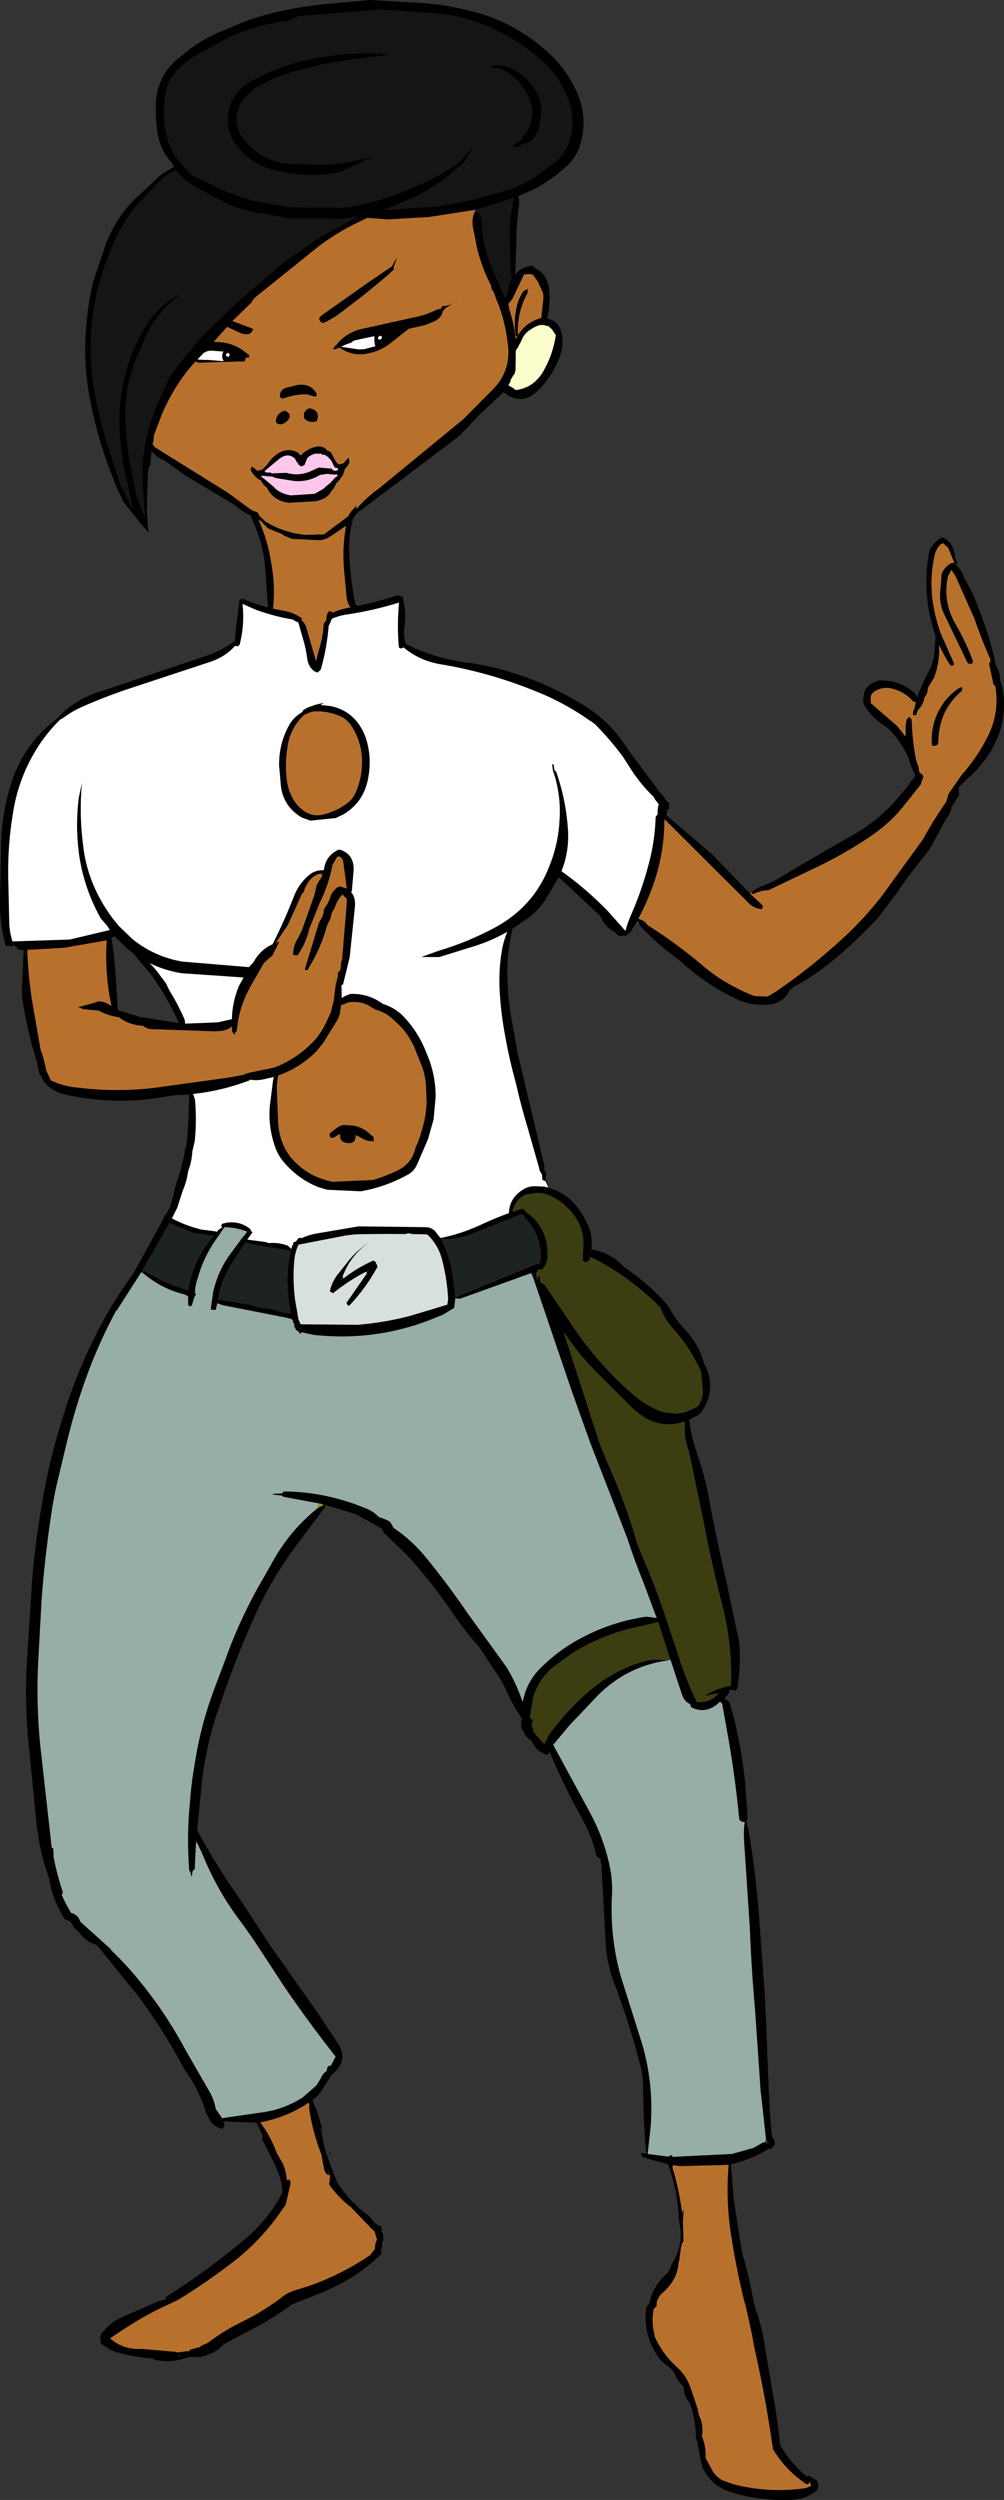
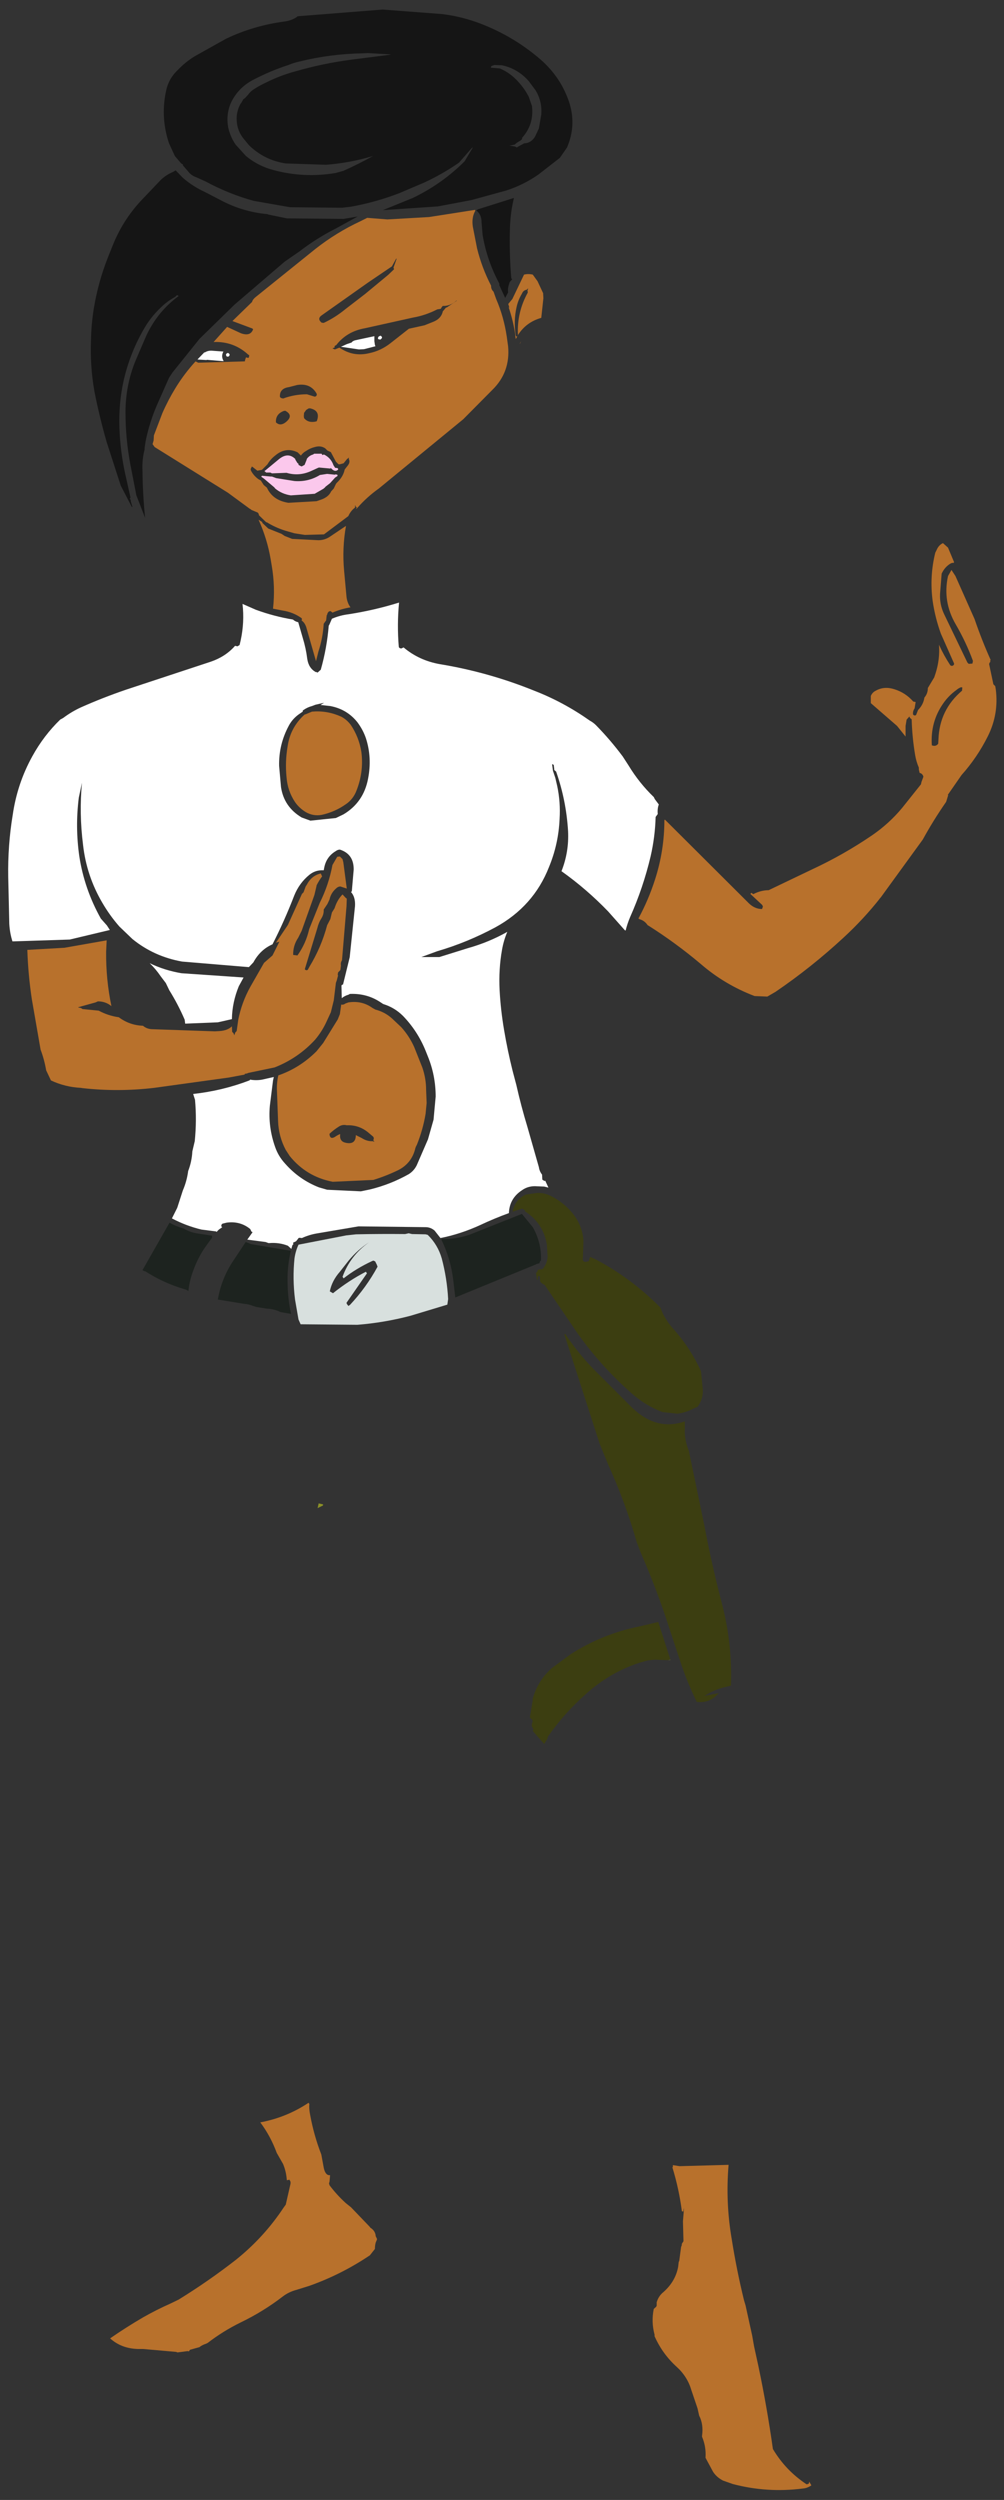
<svg xmlns="http://www.w3.org/2000/svg" height="471.1px" width="189.2px">
  <rect width="100%" height="100%" fill="#333333" stroke="none" />
  <g transform="matrix(1.0, 0.0, 0.0, 1.0, -225.4, -4.45)">
-     <path d="M405.05 110.55 Q406.15 111.25 406.8 112.55 L407.15 113.45 Q408.45 115.6 409.4 118.0 L410.6 121.2 Q412.15 125.4 413.05 129.75 L413.7 131.2 413.9 132.7 Q414.7 135.1 414.6 137.8 414.3 143.65 410.55 148.2 L409.65 149.35 406.2 152.65 Q405.95 153.25 406.1 154.0 L406.2 154.15 404.7 156.6 Q404.5 157.8 403.7 158.75 L400.55 164.55 399.6 165.75 Q396.8 169.15 394.35 172.8 L390.9 177.35 Q386.9 181.7 382.3 185.5 378.75 188.4 374.85 190.5 L374.2 191.05 Q373.2 193.3 370.6 193.7 367.2 194.15 364.15 192.7 358.45 190.0 353.8 185.7 L352.45 184.65 Q349.05 182.15 346.35 179.25 345.85 178.8 345.75 178.15 L345.5 177.95 344.15 180.2 343.65 180.45 343.55 180.6 Q343.45 180.65 343.5 180.75 L343.0 180.8 342.95 180.75 342.95 180.7 Q342.15 181.15 341.55 180.4 L341.1 180.0 Q339.25 179.0 338.6 177.15 L330.7 169.75 328.05 174.2 Q326.85 175.85 325.25 177.2 L321.9 179.55 321.9 179.6 321.95 179.65 Q321.05 183.35 321.0 187.25 321.0 191.3 321.55 195.15 L322.95 202.95 328.0 224.2 327.95 224.9 328.35 225.5 328.25 226.55 328.85 228.3 Q332.3 229.3 334.45 232.25 335.75 234.1 336.5 236.1 L336.75 236.95 Q337.0 238.45 336.85 239.9 340.4 240.45 342.9 243.1 L343.1 243.3 Q347.4 246.15 351.0 250.15 L351.6 251.0 Q352.7 253.15 354.5 255.05 357.1 257.75 358.05 261.35 360.6 266.0 357.65 270.45 L357.05 271.05 355.25 272.0 Q355.75 275.45 356.9 278.8 358.15 282.45 358.9 286.3 360.3 294.0 362.1 301.65 L364.7 313.9 Q365.0 317.75 364.5 321.55 L364.35 322.65 363.95 323.05 363.5 322.95 363.4 322.8 362.7 323.0 362.9 323.4 361.9 324.45 362.9 325.25 Q365.0 332.55 365.8 340.2 L366.3 346.95 366.1 347.6 366.05 347.65 366.55 349.8 Q367.8 357.35 368.4 365.15 L369.55 380.7 370.2 396.35 Q370.35 401.65 370.85 407.05 L371.4 407.9 371.35 408.7 370.55 409.5 370.45 409.2 370.4 409.3 Q366.95 411.4 363.15 412.3 L363.7 419.2 363.75 419.4 364.95 427.2 Q365.1 428.65 365.55 430.0 366.6 433.7 367.3 437.65 L367.75 439.45 Q369.05 443.1 369.6 447.0 L371.2 456.5 Q372.0 460.85 372.4 465.15 374.3 468.55 377.4 471.1 L377.45 471.15 Q377.6 471.0 377.85 471.0 L379.4 471.95 379.65 473.0 379.25 473.85 Q377.15 475.4 374.6 475.55 368.85 475.75 363.55 474.2 359.5 473.05 358.0 469.75 L357.9 469.9 357.7 469.0 357.55 468.55 356.75 464.3 356.55 463.85 Q356.55 460.45 355.4 457.3 354.25 456.05 354.25 454.3 L353.05 452.85 Q352.45 451.05 350.7 449.95 L349.85 449.15 Q346.45 444.75 347.2 439.15 L347.75 438.55 Q348.4 435.35 350.85 433.1 351.75 432.25 351.95 431.1 353.9 428.3 353.65 424.55 L353.35 422.85 Q353.15 417.85 351.6 413.15 351.4 412.7 351.5 412.45 L351.2 412.45 351.2 412.25 347.35 411.2 347.35 411.45 347.3 411.15 346.4 410.85 346.2 410.15 347.2 410.35 Q346.6 404.15 346.6 397.8 346.6 395.6 346.05 393.6 344.05 385.8 341.2 378.3 339.8 374.7 339.55 370.8 L338.75 355.9 338.6 355.25 338.55 354.85 337.8 354.2 Q337.0 350.6 335.15 347.25 331.75 341.2 329.05 334.75 L328.95 334.55 328.8 334.9 328.6 335.05 328.35 335.1 328.1 335.0 328.05 335.05 327.75 334.85 327.45 334.7 Q326.15 333.9 325.55 332.45 324.45 331.9 324.15 330.8 L323.6 330.1 323.7 328.2 Q321.95 325.7 320.7 322.8 319.75 320.75 318.4 318.9 L315.65 314.75 Q312.75 311.5 310.3 307.85 306.5 302.25 301.95 297.35 L298.2 293.75 Q297.6 293.25 297.35 292.5 L292.85 290.0 291.9 289.6 286.65 288.05 286.6 288.05 286.6 288.65 286.2 289.05 281.9 294.8 Q277.1 301.05 273.8 308.1 L272.7 310.55 Q269.6 317.65 267.05 325.15 264.35 332.5 263.45 340.2 L262.55 349.35 Q266.1 355.9 270.4 362.05 L273.15 366.2 276.2 370.9 285.3 383.8 289.1 389.55 Q291.15 392.75 288.05 395.3 L287.95 395.35 285.8 398.75 285.1 399.55 284.3 400.15 284.7 401.45 284.9 401.6 286.25 405.95 285.8 405.35 286.5 408.9 Q287.55 412.4 289.0 415.8 291.35 419.45 295.0 422.1 L295.9 423.2 295.95 423.35 296.8 423.85 297.2 424.0 297.3 424.55 297.3 424.9 297.5 425.3 297.6 425.45 297.6 426.15 297.7 426.55 Q297.35 426.9 297.4 427.45 L297.45 427.75 Q297.15 428.25 297.25 428.8 L297.3 429.15 Q294.45 431.95 291.0 434.0 288.25 435.6 285.2 436.8 L280.4 438.7 Q276.55 441.55 272.3 443.7 L267.5 446.25 Q266.25 447.75 264.05 448.35 L263.55 448.45 263.15 448.7 262.8 448.6 260.9 448.6 260.85 448.65 Q257.55 449.85 254.4 449.1 L254.2 448.9 Q250.6 448.65 247.2 447.65 245.65 447.1 244.4 446.0 244.2 445.2 244.4 444.4 244.55 443.95 245.0 443.7 246.4 441.9 248.75 440.95 L255.25 438.1 256.65 437.75 256.6 437.55 256.6 437.35 Q264.65 432.25 272.0 426.05 276.1 422.45 278.6 417.7 278.6 415.45 277.6 413.35 L277.35 412.65 274.75 407.5 274.75 407.4 274.95 406.95 273.75 404.45 267.5 404.2 267.7 404.85 267.55 405.25 267.35 405.6 Q265.55 405.35 264.65 403.4 L264.25 402.65 Q262.95 398.3 260.25 394.55 L259.6 393.4 Q256.0 386.7 251.45 380.6 L244.2 371.65 243.45 370.9 Q241.45 370.3 240.25 368.5 L239.5 367.9 238.65 366.5 237.7 366.2 Q235.25 362.55 234.7 358.55 232.8 353.35 232.25 347.8 L230.8 333.1 Q230.05 325.6 230.45 317.9 L231.45 302.3 Q232.1 294.45 233.5 286.7 234.9 278.7 237.45 270.85 239.95 262.8 243.75 255.45 246.7 249.65 250.55 244.4 L256.3 233.95 256.3 233.6 256.45 233.45 256.6 233.4 256.65 233.4 257.5 231.85 257.9 230.25 258.0 230.2 Q258.3 228.2 259.05 226.2 L259.6 224.5 Q259.75 223.4 260.05 222.4 L260.2 221.75 Q260.15 221.0 260.5 220.5 260.95 216.6 261.0 212.8 L261.05 210.7 258.25 210.85 257.2 211.0 Q247.15 212.9 237.45 210.65 235.25 210.1 233.85 208.45 233.35 207.9 233.2 207.2 L232.8 206.8 232.45 205.0 232.45 204.85 Q230.65 199.2 229.7 193.3 229.45 191.9 229.55 190.5 L229.85 183.45 228.95 183.4 227.85 182.4 227.8 182.85 227.35 182.7 226.5 182.7 Q225.35 178.75 225.4 174.5 L225.6 163.45 Q225.75 157.45 227.65 151.65 230.05 144.5 236.1 139.9 L236.1 139.85 236.55 139.45 Q239.95 135.95 244.8 134.6 L264.25 128.05 Q267.2 127.05 269.65 125.25 269.8 122.75 270.2 120.4 L270.5 117.65 270.6 117.5 270.7 117.5 270.8 117.35 270.95 117.3 271.15 117.3 271.15 117.25 Q273.45 118.3 275.9 118.9 L275.35 111.05 Q274.8 106.05 272.55 101.55 270.95 100.85 269.7 99.65 L269.2 99.35 260.5 94.15 256.2 91.1 255.7 90.9 255.05 90.5 255.0 90.5 253.95 89.5 253.75 91.95 Q253.25 92.85 253.25 94.0 L253.15 98.0 Q252.95 101.4 253.4 104.75 L252.45 103.75 248.7 99.1 247.2 95.9 246.8 94.8 Q245.05 90.5 243.8 85.9 242.5 81.3 241.85 76.55 241.45 73.55 241.45 70.4 241.5 65.5 242.3 60.7 242.7 58.25 243.5 55.85 L245.1 51.2 Q246.8 46.1 250.6 42.15 L255.85 37.3 258.2 35.85 258.2 35.75 258.15 35.7 256.45 33.4 Q255.4 31.55 255.1 29.5 254.7 27.0 254.75 24.35 254.85 19.0 258.85 15.55 L259.05 15.45 Q262.7 12.15 267.35 10.25 L268.5 9.8 Q272.1 8.1 276.0 7.1 282.25 5.5 288.65 5.05 L295.0 4.45 304.6 5.0 Q309.5 5.3 314.35 6.6 319.1 7.75 323.3 10.3 326.15 12.0 328.65 14.3 332.4 17.7 334.3 22.3 336.2 27.0 334.7 31.85 334.1 33.75 332.65 35.3 329.1 38.8 324.6 40.75 L323.0 41.45 Q323.35 42.25 323.2 43.35 322.8 45.8 322.75 48.3 L322.5 56.25 Q323.75 54.55 325.9 54.55 L326.2 54.95 Q328.5 56.05 328.85 58.85 L329.0 60.85 328.8 63.05 328.6 63.95 328.55 64.5 Q331.1 65.05 331.35 68.0 331.55 69.6 331.05 71.2 329.7 75.2 326.65 78.15 324.3 80.45 321.6 79.2 L320.95 78.85 320.3 78.35 315.65 82.7 311.9 86.65 292.55 101.25 292.05 101.95 292.0 101.95 Q290.95 105.6 291.25 109.6 291.5 114.0 292.35 118.3 L292.75 118.65 Q296.65 117.85 300.25 116.65 L301.15 116.85 301.25 116.9 301.3 117.05 301.35 117.1 301.4 117.25 301.35 117.3 Q302.0 119.9 301.6 122.7 301.45 123.6 301.6 124.45 L301.6 124.7 301.8 125.6 301.8 125.75 Q307.2 128.5 313.45 129.35 L314.15 129.4 Q319.65 130.25 325.0 132.25 330.75 134.4 335.95 137.7 340.65 140.75 343.65 145.55 L349.8 153.85 350.3 154.35 351.1 155.55 351.45 155.7 351.5 156.9 351.1 157.1 351.0 158.0 351.0 158.1 359.5 165.35 366.8 172.9 369.0 174.95 369.15 175.2 369.15 175.35 369.0 175.75 Q367.65 175.75 366.55 174.7 L350.8 159.0 350.75 158.8 350.7 158.9 350.6 159.0 Q350.6 164.7 348.85 170.15 347.6 174.05 345.7 177.55 L345.85 177.6 345.85 177.65 Q346.85 177.9 347.45 178.8 L347.55 178.85 Q352.7 182.1 357.45 186.1 361.95 190.0 367.6 192.15 L370.0 192.25 371.55 191.35 Q378.3 186.75 384.35 181.15 388.15 177.65 391.3 173.65 L390.9 173.9 391.35 173.6 399.3 162.65 Q401.3 159.0 403.7 155.55 L404.05 154.4 404.1 154.35 404.25 154.15 404.25 154.1 404.05 154.25 404.0 154.25 406.6 150.5 Q409.55 147.2 411.55 143.2 413.65 139.0 413.05 134.35 L412.95 133.75 412.6 133.4 411.85 129.85 Q411.7 129.45 412.05 129.15 411.9 128.9 412.1 128.85 410.4 125.05 409.05 121.1 L405.45 113.0 404.7 111.85 404.05 113.0 Q403.0 117.8 405.5 122.1 407.45 125.45 408.75 129.0 L408.65 129.5 407.95 129.55 407.7 129.3 403.3 120.15 Q402.45 118.35 402.55 116.35 L402.85 112.55 Q403.45 111.25 404.6 110.6 L404.95 110.5 405.05 110.55 M367.0 172.7 Q367.8 171.8 369.25 171.35 L371.25 170.5 Q378.7 166.0 386.3 161.7 390.45 159.35 393.7 155.85 L396.8 152.2 396.8 151.95 397.35 151.35 397.55 151.2 397.9 150.55 Q397.0 148.85 396.55 147.1 395.1 144.05 392.8 141.75 L392.25 141.35 Q389.65 139.7 388.2 137.25 L388.1 136.8 Q387.85 133.5 391.0 132.7 394.95 132.5 397.85 135.15 L398.1 135.5 398.25 135.9 398.25 135.95 398.45 135.3 Q399.4 132.8 400.8 130.25 L401.4 128.35 401.7 124.4 400.8 121.25 Q399.65 116.3 400.1 111.4 400.25 109.8 400.55 108.25 401.2 106.75 402.55 105.95 402.8 105.75 402.95 105.7 404.95 106.55 405.25 108.8 L405.3 109.1 405.85 110.85 405.45 110.7 405.2 110.4 404.05 107.65 403.1 106.8 Q402.3 107.15 401.9 108.1 L401.65 108.6 Q400.55 113.05 401.15 117.65 401.6 120.8 402.7 123.85 L405.2 129.5 405.15 129.75 405.0 129.85 404.8 129.95 404.5 129.85 Q403.25 127.95 402.35 125.95 402.55 128.7 401.7 131.35 L401.45 132.1 400.25 134.1 Q400.25 135.15 399.6 135.9 399.4 137.25 398.4 138.25 L398.05 139.15 397.95 139.25 Q397.6 139.35 397.45 139.05 397.4 138.55 397.65 138.1 L397.75 137.95 397.95 136.75 398.0 136.65 397.5 136.65 Q396.05 135.0 394.0 134.35 392.05 133.7 390.45 134.6 389.8 134.9 389.5 135.6 L389.5 136.95 394.45 141.25 396.05 143.25 396.05 141.25 396.25 140.05 396.7 139.55 396.75 139.45 396.9 139.75 397.2 140.0 Q397.3 143.45 397.85 146.7 398.05 147.95 398.55 149.1 L398.55 149.45 398.7 150.1 Q399.2 150.2 399.4 150.75 L399.4 150.85 399.05 151.8 398.95 152.25 395.4 156.7 Q392.95 159.65 389.75 161.85 384.4 165.5 378.5 168.25 L370.25 172.2 Q368.8 172.2 367.35 172.95 L367.0 172.7 M406.7 134.5 L406.7 134.6 Q402.45 138.2 402.25 143.75 L402.2 144.6 Q401.75 145.2 401.0 144.9 400.7 140.5 403.15 137.0 404.15 135.55 405.6 134.5 406.0 134.15 406.5 133.95 L406.75 134.0 406.7 134.5 M369.75 407.6 L368.8 398.95 368.75 398.75 367.7 383.4 Q367.0 375.6 366.7 367.75 L365.6 351.15 Q365.5 349.3 365.75 347.75 365.1 347.95 364.7 347.25 364.0 339.75 362.7 332.3 L361.5 325.55 361.15 325.15 361.15 325.1 360.35 325.75 Q358.2 327.4 355.7 326.2 L355.4 325.55 Q354.4 325.15 353.9 323.75 L351.8 317.35 351.75 317.25 351.75 317.2 351.7 317.1 349.45 310.1 345.85 310.95 Q338.9 312.35 332.9 316.2 L329.45 318.75 Q326.7 321.15 325.75 324.7 L325.8 324.8 325.25 328.1 325.75 328.6 325.75 329.0 325.65 329.2 325.6 329.65 325.65 329.85 325.8 330.05 325.85 330.25 326.0 330.45 325.8 330.5 325.85 330.7 327.95 333.1 328.55 332.1 328.65 331.7 Q331.75 327.25 335.9 323.6 340.35 319.6 345.85 317.8 L347.45 317.35 348.75 317.2 351.2 317.3 351.25 317.35 Q343.65 318.4 338.15 323.85 L332.7 329.6 329.65 333.25 336.65 346.15 Q339.5 351.5 340.5 357.2 340.8 359.1 340.75 361.15 340.25 369.15 342.35 376.75 L346.45 389.75 Q348.65 397.35 348.0 405.4 L347.45 410.35 351.4 410.85 351.7 410.65 351.7 410.55 352.1 410.7 352.1 410.9 363.3 410.35 367.4 409.2 369.15 408.2 369.4 408.2 369.45 408.1 369.55 408.15 370.35 408.4 370.4 408.5 370.4 408.45 369.75 407.6 M327.25 15.65 Q322.2 11.3 315.95 8.9 312.4 7.55 308.7 7.1 L297.5 6.25 281.65 7.5 281.4 7.55 281.4 7.6 Q280.45 8.3 279.05 8.5 273.25 9.25 268.0 11.75 L262.1 15.05 Q260.3 16.15 258.85 17.7 257.1 19.35 256.65 21.8 255.65 26.7 257.25 31.45 L258.35 33.85 259.5 35.2 259.6 35.3 259.65 35.3 259.85 35.45 259.9 35.5 259.85 35.6 260.85 36.75 Q261.45 37.55 262.5 37.9 L264.15 38.65 Q268.5 41.0 273.2 42.3 L280.05 43.5 289.85 43.6 291.55 43.4 Q296.25 42.55 300.65 40.85 L305.35 38.85 Q308.8 37.25 311.9 35.1 L314.35 32.3 314.5 32.25 312.95 34.85 Q308.7 39.1 303.2 41.75 L297.55 44.05 307.9 43.35 314.25 42.15 320.8 40.35 Q324.05 39.3 326.85 37.35 L330.9 34.2 332.25 32.25 Q334.0 28.2 332.75 24.0 331.2 19.1 327.25 15.65 M326.35 21.5 Q327.6 23.6 327.4 26.05 L326.95 28.65 326.2 30.25 Q325.4 31.45 324.2 31.45 L323.0 32.1 322.8 32.25 322.55 32.1 322.4 32.05 321.4 31.9 322.4 31.7 Q322.85 31.25 323.4 31.0 L323.75 30.7 323.75 30.65 323.8 30.5 323.8 30.4 Q326.05 27.9 325.65 24.45 L325.05 22.7 Q324.25 21.15 323.1 19.9 321.6 18.2 319.6 17.35 L317.9 17.2 Q317.9 16.85 318.3 16.8 L318.55 16.7 320.0 16.75 Q323.0 17.4 325.05 19.75 L326.35 21.5 M294.7 14.45 L298.95 14.7 299.0 14.75 291.55 15.7 Q286.25 16.4 281.05 17.9 278.25 18.65 275.65 19.95 274.55 20.45 273.5 21.1 272.65 21.6 272.15 22.3 L271.6 22.9 271.2 23.2 271.15 23.35 271.1 23.45 271.0 23.6 270.9 23.8 270.7 24.05 Q269.95 25.45 270.0 27.0 270.05 29.1 271.4 30.7 L272.35 31.85 Q275.25 34.65 279.25 35.25 L286.85 35.5 Q291.35 35.15 295.7 33.85 293.0 35.35 290.1 36.65 L288.65 37.05 Q282.7 38.05 276.95 36.5 274.05 35.75 271.75 33.85 L269.8 31.7 Q268.8 30.25 268.4 28.45 267.95 25.9 269.0 23.65 270.35 20.95 273.1 19.5 276.35 17.8 279.75 16.7 280.7 16.3 281.8 16.05 287.65 14.6 293.75 14.5 L294.7 14.45 M250.35 99.95 L250.05 98.95 250.05 98.75 249.85 98.35 250.0 98.25 249.05 94.0 Q248.05 89.55 247.9 85.0 247.75 80.6 248.65 76.4 249.8 71.2 252.4 66.65 253.7 64.3 255.65 62.45 256.85 61.25 258.4 60.4 L258.7 60.1 258.9 60.1 259.05 60.25 Q255.05 63.2 252.95 67.75 L250.95 72.4 Q249.05 77.05 249.05 82.1 249.05 87.1 249.95 91.9 L251.1 97.8 252.75 102.05 Q252.3 97.7 252.25 93.15 252.15 91.05 252.65 89.15 L252.65 88.85 252.85 87.55 Q253.6 83.9 255.1 80.5 L257.25 75.65 257.9 74.65 263.0 68.3 269.6 61.85 279.05 53.75 281.8 51.85 Q285.05 49.35 288.7 47.5 L292.8 45.25 290.15 45.7 279.45 45.6 276.05 44.9 275.75 44.8 Q271.0 44.35 266.85 42.1 L264.05 40.65 Q261.65 39.55 259.8 37.9 L258.5 36.55 258.0 36.85 Q256.7 37.4 255.7 38.35 L251.85 42.4 Q248.55 46.0 246.7 50.55 L245.7 53.05 Q243.9 57.65 243.1 62.45 242.6 65.5 242.55 68.55 242.35 73.45 243.2 78.25 244.15 83.05 245.5 87.75 L248.15 95.95 250.25 100.0 250.4 100.35 250.35 99.95 M314.9 44.0 L306.25 45.35 298.4 45.8 294.6 45.5 293.3 46.15 Q288.8 48.25 284.85 51.35 L273.55 60.45 Q273.0 60.9 272.9 61.35 L269.2 64.95 272.95 66.35 273.1 66.5 Q272.6 67.9 270.8 67.25 L268.2 66.05 265.65 68.9 Q269.45 68.75 272.2 71.3 L272.35 71.35 272.35 71.6 272.3 71.75 272.3 71.8 272.2 71.9 271.75 71.8 271.55 72.4 271.5 72.55 262.75 72.8 262.25 72.55 Q260.1 74.9 258.45 77.6 257.05 79.9 256.0 82.3 L254.4 86.5 254.35 87.45 254.15 88.15 254.55 88.7 268.35 97.3 272.5 100.35 272.55 100.35 272.8 100.55 273.75 100.95 Q274.15 101.05 274.2 101.55 L275.6 102.9 275.65 102.85 Q277.25 103.85 279.15 104.45 L280.9 104.95 282.85 105.25 286.45 105.15 291.05 101.7 Q291.45 100.75 292.3 100.1 L292.3 99.75 292.35 99.65 292.45 100.0 292.65 100.0 292.5 100.4 292.75 100.15 Q294.55 98.1 296.8 96.5 L312.7 83.45 318.15 77.95 Q321.6 74.6 321.15 69.7 L320.9 67.9 Q320.35 64.15 318.9 60.8 L318.4 59.4 Q318.0 59.05 317.95 58.5 L317.95 58.3 Q316.2 54.9 315.3 51.25 L314.5 47.15 Q314.25 45.45 314.95 44.2 L315.15 44.1 Q316.15 44.85 316.15 46.35 L316.35 48.75 Q317.15 53.5 319.5 57.9 L319.5 58.2 320.6 60.6 321.15 59.55 Q321.05 58.8 321.3 58.1 L321.45 57.6 321.9 57.1 321.95 57.1 322.0 57.05 321.75 56.9 Q321.35 52.2 321.5 47.35 321.6 44.45 322.25 41.75 L315.45 43.9 314.95 44.0 314.9 44.0 M324.65 59.05 L324.85 58.85 324.95 58.85 324.85 59.05 324.8 59.2 324.85 59.45 324.85 59.6 Q322.8 63.3 323.0 67.55 L323.0 67.6 Q324.55 65.15 327.4 64.35 L327.8 60.65 327.75 59.7 326.7 57.45 325.8 56.2 Q324.95 56.0 324.15 56.2 L321.95 60.8 321.2 61.7 321.2 61.85 321.3 62.1 321.35 62.35 321.4 62.45 321.25 62.35 Q322.1 64.85 322.5 67.5 L322.5 67.75 322.6 68.35 322.95 67.7 322.8 67.9 322.6 67.75 Q322.15 64.95 322.75 62.3 323.05 60.95 323.75 59.8 324.0 59.15 324.65 59.05 M311.5 61.1 L309.65 62.35 309.4 62.45 309.0 62.95 308.85 63.1 Q308.55 64.55 306.9 65.15 L305.4 65.75 302.45 66.4 298.95 69.15 Q297.15 70.55 295.0 71.0 291.95 71.75 289.35 69.95 L289.25 70.0 288.5 70.3 288.05 70.1 288.25 70.0 288.45 69.95 288.45 69.7 Q288.55 69.55 288.75 69.5 290.75 66.9 294.2 66.3 L303.2 64.3 Q305.55 63.9 307.8 62.75 L308.45 62.65 308.7 62.25 308.85 62.1 Q310.25 62.15 311.4 61.1 L311.5 61.1 M323.3 69.3 L322.9 70.1 Q322.6 70.35 322.6 70.7 L322.55 74.25 322.4 74.75 322.4 74.85 322.35 74.95 322.15 75.2 322.2 75.0 322.1 75.25 321.85 75.65 321.85 75.7 321.8 75.75 Q321.55 76.05 321.6 76.35 L321.2 77.05 322.15 77.6 322.55 77.95 Q325.9 77.6 327.8 74.4 329.6 71.25 330.15 67.6 L329.4 66.5 328.6 65.8 328.6 65.95 327.95 65.7 327.15 65.7 Q326.25 65.95 325.55 66.45 324.55 67.0 323.95 68.0 L323.6 68.75 323.3 69.3 M299.25 54.65 L300.05 53.2 300.15 53.2 299.6 54.75 299.55 54.8 299.65 55.2 298.55 56.25 294.2 59.85 290.5 62.7 Q288.55 64.3 286.4 65.3 L286.0 65.25 Q285.1 64.5 286.05 63.85 L294.75 57.7 299.25 54.65 M297.1 67.7 L297.0 67.75 Q296.55 67.9 296.65 68.35 L297.05 68.45 Q297.7 68.05 297.1 67.7 M293.05 70.3 L294.0 70.25 296.15 69.7 296.05 69.45 295.95 68.75 295.95 67.8 292.45 68.55 Q291.9 68.65 291.65 69.0 L290.75 69.3 289.65 69.8 293.05 70.3 M285.05 83.85 Q283.55 84.25 282.7 83.25 L282.65 82.85 282.7 82.25 283.1 81.7 283.5 81.45 283.6 81.4 283.85 81.4 Q285.85 81.85 285.1 83.8 L285.05 83.85 M285.05 79.0 L284.9 79.15 284.7 79.2 283.25 78.75 Q280.9 78.75 278.75 79.55 L278.35 79.45 278.15 79.25 Q278.05 77.65 279.85 77.4 L281.4 77.0 Q283.9 76.6 285.05 78.6 L285.1 78.75 285.1 78.85 285.05 79.0 M291.1 90.7 L291.15 90.7 291.15 90.85 291.1 90.9 Q291.45 91.45 291.0 92.1 L290.45 92.8 290.35 92.95 Q290.1 94.15 289.15 95.15 L288.85 95.45 288.7 95.65 288.3 96.5 287.8 97.05 Q287.35 98.05 286.05 98.55 L285.05 98.9 279.75 99.2 Q276.8 98.75 275.7 96.35 L275.1 95.85 274.55 95.0 274.1 94.75 Q273.2 94.1 272.7 93.15 272.55 92.8 272.8 92.55 L272.8 92.4 272.95 92.4 273.9 93.15 274.7 93.0 274.8 92.95 275.8 91.95 Q276.35 91.0 277.25 90.3 279.25 88.6 281.5 89.7 L282.1 90.3 Q282.5 89.75 283.05 89.45 283.85 88.9 284.7 88.7 285.85 88.35 286.7 88.95 L287.1 89.35 287.75 89.65 288.7 91.45 289.2 91.95 289.4 91.95 290.15 91.75 290.8 90.95 290.95 90.85 291.1 90.7 M285.5 92.55 L287.7 92.75 287.7 92.6 288.0 92.9 Q288.65 93.45 289.15 92.9 L289.1 92.85 289.1 92.75 289.05 92.7 288.95 92.65 288.55 92.6 288.2 92.05 288.2 92.0 Q287.7 90.7 286.45 90.1 L286.15 90.2 286.0 89.95 284.6 89.95 284.4 90.1 Q283.65 90.3 283.2 90.95 L283.2 91.05 282.8 92.05 282.25 92.35 282.0 92.25 281.65 92.05 281.65 91.85 281.45 91.7 281.05 91.05 281.05 90.95 Q279.7 89.6 278.0 90.95 L275.4 93.1 275.3 93.15 275.25 93.25 275.45 93.4 275.55 93.5 276.35 93.5 276.65 93.65 279.4 93.55 Q281.75 94.25 284.05 93.2 L285.25 92.65 285.5 92.65 285.5 92.55 M288.6 93.85 L288.5 93.9 287.05 93.75 285.75 93.95 285.7 93.95 Q283.5 95.3 280.9 95.1 L277.45 94.55 276.65 94.25 276.4 94.25 274.8 94.1 274.7 94.15 274.7 94.2 274.65 94.25 274.65 94.3 275.15 94.65 277.1 96.3 277.25 96.5 Q278.5 97.55 280.2 97.8 L284.7 97.5 286.35 96.55 286.7 96.25 286.7 96.2 287.6 95.5 288.55 94.45 289.0 94.15 289.0 93.95 288.95 93.9 288.7 93.85 288.6 93.85 M264.15 70.55 L263.95 70.8 264.2 70.55 264.15 70.55 M262.65 72.2 L264.35 72.3 264.35 72.25 267.3 72.5 267.55 72.5 Q267.0 71.6 267.5 70.7 L265.5 70.55 Q264.6 70.45 263.95 70.9 L263.95 70.8 262.65 72.15 262.6 72.2 262.65 72.2 M268.45 71.65 Q268.95 71.25 268.35 70.95 267.75 71.15 268.15 71.65 L268.45 71.65 M278.85 81.9 L279.15 81.85 Q280.85 82.75 279.2 84.05 278.2 84.8 277.4 84.05 277.3 82.5 278.85 81.9 M275.25 93.45 L275.1 93.55 275.25 93.5 275.25 93.45 M274.15 102.45 Q275.75 106.0 276.4 109.8 L276.6 111.0 Q277.3 115.05 276.85 119.15 L278.65 119.5 Q280.65 119.8 282.25 120.95 L282.3 121.1 282.25 121.4 Q282.8 121.75 283.1 122.6 L284.95 129.05 285.4 127.25 Q286.25 124.65 286.4 122.0 L286.75 121.5 286.85 121.4 286.95 120.55 286.95 120.4 287.0 120.4 287.15 119.95 287.35 119.7 287.65 119.6 287.95 119.8 288.05 119.9 Q289.65 119.2 291.45 118.9 290.85 118.1 290.7 116.95 L290.25 112.05 Q289.85 107.75 290.6 103.55 L287.7 105.5 Q286.65 106.25 285.4 106.25 L280.45 106.0 279.05 105.45 278.45 105.05 275.95 104.05 274.8 102.95 274.85 102.85 274.15 102.4 274.05 102.35 274.15 102.45 M343.3 179.8 Q343.6 178.55 344.15 177.25 346.6 171.75 348.0 165.85 348.85 162.15 348.95 158.4 L349.35 157.85 Q349.25 156.85 349.55 156.05 L348.8 155.05 348.6 154.65 Q345.85 152.0 343.85 148.7 L342.75 147.0 Q340.4 143.85 337.7 141.1 337.2 140.6 336.55 140.25 331.6 136.75 326.05 134.6 317.4 131.1 308.25 129.6 304.35 128.9 301.45 126.45 L301.05 126.65 Q300.65 126.65 300.55 126.35 300.2 122.15 300.6 118.0 295.95 119.45 291.1 120.2 289.45 120.4 287.95 121.05 L287.45 122.2 287.35 122.35 Q287.0 126.6 285.85 130.65 L285.25 131.2 285.05 131.1 284.9 131.1 Q283.55 130.35 283.3 128.6 283.05 126.6 282.45 124.65 L281.6 121.7 Q281.05 121.6 280.6 121.2 277.0 120.6 273.6 119.35 L271.1 118.25 Q271.5 121.7 270.75 125.15 L270.55 126.0 270.15 126.25 269.7 126.15 Q267.9 128.2 265.1 129.15 L249.2 134.4 Q244.8 135.9 240.65 137.75 238.9 138.55 237.3 139.75 L236.75 140.05 Q233.65 143.05 231.5 146.95 228.65 152.1 227.8 158.0 226.85 163.75 226.95 169.7 L227.15 178.55 Q227.25 180.3 227.75 181.85 L227.75 181.9 227.8 181.85 238.55 181.5 246.1 179.7 245.55 178.85 244.4 177.55 Q241.3 172.0 240.35 165.85 239.55 160.3 240.25 154.75 L240.85 151.95 Q240.3 157.7 241.05 163.65 241.7 169.5 244.7 174.6 246.1 177.0 247.9 179.05 L250.35 181.4 Q254.4 184.7 259.7 185.65 L272.3 186.7 273.15 185.8 Q274.45 183.4 276.75 182.4 279.0 178.0 280.85 173.2 281.8 170.85 283.7 169.3 284.7 168.5 285.9 168.45 L286.4 168.45 286.5 167.95 Q286.9 165.9 288.65 164.85 289.05 164.55 289.45 164.55 292.1 165.4 292.05 168.35 L291.7 172.4 291.55 172.55 Q292.4 173.5 292.3 175.2 L291.3 184.85 290.05 189.95 289.85 190.05 289.75 190.15 289.8 192.55 Q290.35 192.1 291.05 191.9 291.2 191.85 291.3 191.75 294.55 191.6 297.15 193.35 L297.6 193.65 Q299.75 194.3 301.35 195.9 304.1 198.75 305.6 202.45 L306.0 203.45 Q307.5 207.1 307.5 211.1 L307.1 215.45 306.05 219.15 303.95 224.0 Q303.45 225.05 302.45 225.7 299.0 227.65 295.1 228.6 L293.4 228.95 287.05 228.65 285.5 228.2 Q281.8 226.75 279.15 223.75 277.85 222.35 277.25 220.6 275.9 216.8 276.25 212.85 L276.85 208.05 277.0 207.4 274.8 207.9 Q273.65 208.1 272.55 207.9 L272.4 208.05 Q267.3 210.0 261.8 210.6 L262.15 211.7 Q262.5 215.55 262.1 219.5 L261.65 221.4 Q261.55 223.35 260.85 225.15 L260.85 225.2 Q260.6 227.05 259.85 228.8 L258.8 232.05 257.8 234.05 Q260.45 235.45 263.35 236.15 L266.1 236.5 266.25 236.6 266.35 236.45 266.65 236.15 267.3 235.7 267.15 235.65 267.1 235.3 267.3 235.05 268.1 234.85 Q270.65 234.5 272.55 236.05 L272.8 236.55 273.0 236.65 272.0 238.05 275.45 238.5 276.0 238.7 276.15 238.7 Q278.0 238.55 279.65 239.2 L280.25 239.75 280.25 239.8 280.2 239.95 280.2 240.0 280.15 240.15 272.75 238.9 271.7 238.5 269.15 242.35 Q267.1 245.55 266.45 249.35 L266.45 249.4 266.5 249.4 266.5 249.35 271.4 250.15 Q272.25 250.2 273.1 250.55 L273.75 250.75 275.65 251.05 Q277.05 251.1 278.25 251.7 L280.25 252.05 Q279.65 249.3 279.6 246.4 279.5 243.55 280.05 240.9 L280.2 240.15 280.3 239.8 280.5 239.1 280.7 238.9 280.65 238.8 280.65 238.6 280.8 238.55 281.2 238.35 281.6 237.85 281.65 237.75 281.85 237.7 282.25 237.75 282.3 237.75 Q283.7 237.1 285.3 236.85 L292.95 235.55 305.6 235.7 Q306.55 235.7 307.3 236.35 L308.4 237.75 Q312.2 237.0 315.9 235.3 318.55 234.05 321.3 233.05 321.4 230.3 323.75 228.75 325.0 227.85 326.65 228.0 L327.95 228.05 328.75 228.25 328.15 226.95 328.0 227.0 327.6 226.75 327.55 225.8 Q327.05 225.15 326.95 224.4 L324.8 216.85 Q323.6 212.9 322.7 208.9 L322.0 206.25 Q321.05 202.45 320.4 198.6 319.75 194.8 319.55 191.05 319.35 187.1 320.0 183.45 320.3 181.7 321.0 180.05 317.55 182.0 313.65 183.1 L308.2 184.8 304.8 184.8 307.8 183.7 Q313.45 182.05 318.75 179.2 325.95 175.25 328.85 167.85 330.65 163.5 330.85 158.8 331.05 155.6 330.4 152.55 L330.05 151.05 329.6 149.7 329.45 148.55 Q329.4 148.4 329.6 148.5 L329.75 148.6 329.85 149.4 329.85 149.55 330.2 149.85 Q332.1 155.25 332.45 161.05 332.65 165.0 331.2 168.65 L331.25 168.65 Q335.95 172.0 340.0 176.2 L343.15 179.75 343.3 179.95 343.3 179.8 M282.8 139.1 Q280.1 141.55 279.6 145.1 279.1 148.0 279.4 150.95 279.6 153.5 281.0 155.6 281.8 156.75 283.05 157.5 284.45 158.3 286.05 158.0 288.5 157.45 290.5 156.05 291.8 155.2 292.45 153.75 294.0 150.05 293.5 146.15 293.05 143.35 291.5 141.05 290.75 140.05 289.7 139.5 287.05 138.3 284.2 138.55 L283.0 139.05 282.8 139.1 M282.45 138.35 Q283.25 137.75 284.2 137.5 L284.85 137.25 286.4 136.9 286.45 136.9 285.8 137.3 287.65 137.5 Q290.8 138.1 292.75 140.55 293.8 141.95 294.35 143.55 295.55 147.25 294.75 151.25 293.9 155.65 290.15 157.9 L288.7 158.6 283.9 159.1 282.25 158.5 Q278.9 156.5 278.35 152.75 L278.0 148.8 Q277.9 144.75 279.85 141.15 280.5 139.95 281.65 139.1 L282.45 138.55 282.45 138.35 M285.85 169.05 Q284.1 169.45 283.2 171.2 L283.0 171.5 282.6 172.6 282.3 172.9 279.65 178.75 277.4 182.1 278.05 181.9 276.75 184.5 275.15 185.9 272.55 190.45 Q270.95 193.35 270.3 196.6 L270.0 198.75 269.75 199.0 269.6 199.4 269.6 199.55 269.5 199.4 269.4 199.15 269.15 198.9 269.1 197.85 Q268.3 198.65 266.75 198.75 L265.9 198.8 254.2 198.4 Q253.1 198.4 252.35 197.75 249.8 197.65 247.8 196.15 245.75 195.85 244.0 194.9 L240.95 194.6 240.65 194.4 240.15 194.3 240.15 194.25 243.4 193.35 243.85 193.15 Q245.3 193.15 246.4 194.05 245.35 189.05 245.4 183.8 L245.5 181.65 237.55 183.05 230.55 183.45 Q230.7 188.1 231.4 192.75 L233.05 202.25 Q233.75 204.1 234.1 206.15 L235.0 208.05 Q237.65 209.3 240.65 209.45 L240.95 209.5 Q247.65 210.25 254.45 209.45 L268.55 207.5 271.5 206.95 271.5 206.9 271.55 206.8 271.9 206.75 272.3 206.6 272.35 206.6 277.15 205.6 Q281.6 203.85 284.8 200.35 286.05 198.85 286.85 197.15 L287.75 195.2 288.3 192.95 288.7 189.65 288.95 189.75 288.85 189.25 289.1 188.3 289.05 188.15 289.05 188.05 289.1 187.75 289.15 187.65 289.5 187.3 289.55 187.2 289.65 186.4 Q289.55 185.85 289.85 185.4 L290.7 175.2 290.75 173.8 290.5 173.6 289.95 173.0 Q288.95 174.0 288.45 175.6 L287.95 176.4 287.65 177.65 287.05 178.8 Q285.95 182.95 283.7 186.65 L283.4 187.2 283.2 187.3 282.9 187.2 282.85 187.05 285.2 179.35 Q285.45 178.3 286.0 177.45 286.45 176.7 286.4 175.85 L287.1 174.8 287.5 173.95 Q287.75 172.75 288.7 171.9 289.1 171.5 289.55 171.5 L290.75 171.9 290.1 166.95 289.95 166.35 289.45 165.85 288.95 165.9 288.05 167.45 Q287.35 171.2 285.65 174.6 L283.7 179.45 283.65 179.6 Q283.05 182.25 281.45 184.5 L280.65 184.4 Q280.6 182.65 281.6 181.15 L282.25 179.85 284.65 173.1 285.05 171.4 285.05 171.3 Q285.5 170.4 286.1 169.6 L286.25 169.0 285.85 169.05 M246.4 181.25 Q246.95 184.45 247.15 187.75 L247.6 194.8 251.8 196.1 259.15 197.25 257.8 194.5 Q256.05 191.15 253.85 188.1 L250.5 184.1 249.25 183.1 246.95 180.85 246.4 181.25 M260.2 196.6 L260.3 197.35 266.45 197.1 269.1 196.5 Q269.15 193.35 270.4 190.3 L271.3 188.65 259.6 187.85 Q256.35 187.3 253.6 185.95 254.75 187.05 255.7 188.45 L256.65 189.7 257.3 191.05 Q258.95 193.7 260.2 196.6 M289.45 195.55 L289.05 196.55 286.3 201.0 285.05 202.55 Q281.9 205.7 277.85 207.1 277.5 208.6 277.6 210.2 L277.8 215.7 Q277.9 218.6 279.25 221.15 L280.0 222.3 Q283.15 226.2 288.1 227.15 L295.75 226.8 Q298.2 226.05 300.55 224.9 302.9 223.65 303.6 221.1 303.7 220.6 303.95 220.2 305.1 217.35 305.6 214.35 L305.8 212.3 305.7 209.85 Q305.7 207.7 305.0 205.65 L303.45 201.75 Q302.5 199.65 301.0 198.0 L299.25 196.35 Q297.9 195.15 296.15 194.7 L295.6 194.4 Q293.6 192.95 291.05 193.35 L290.5 193.55 Q290.1 193.85 289.7 193.75 L289.45 195.55 M326.65 229.25 L324.5 229.55 Q323.0 230.25 322.35 231.65 322.05 232.25 322.0 232.8 L323.8 232.2 324.3 232.5 324.35 232.65 324.3 232.7 Q327.75 234.9 328.45 238.95 L328.6 241.3 Q328.5 242.6 327.65 243.6 L326.85 243.7 326.75 243.8 326.6 244.15 326.4 244.35 326.55 245.2 326.55 245.4 326.75 245.7 326.75 245.05 326.95 244.85 327.15 245.05 327.15 245.65 327.2 245.95 327.35 246.15 327.75 246.45 328.05 246.6 334.3 255.8 Q338.65 261.9 344.35 266.95 347.05 269.35 350.25 270.55 L353.05 270.85 Q354.65 270.65 356.05 269.9 L356.85 269.55 Q357.9 268.15 357.85 266.4 L357.5 262.85 Q355.55 258.55 352.4 255.0 351.1 253.6 350.25 251.85 L349.85 250.85 Q344.4 245.35 337.7 241.8 L336.6 241.3 336.35 242.1 Q335.0 242.6 335.25 241.3 L335.35 238.35 Q335.2 235.3 333.1 232.85 331.55 231.05 329.45 229.95 328.1 229.2 326.65 229.25 M327.05 242.5 L327.15 242.2 327.2 242.1 327.35 241.95 Q327.45 238.6 325.8 235.7 L323.75 233.2 313.95 237.1 Q311.3 238.0 308.6 237.95 L308.5 237.95 308.6 238.1 Q310.3 241.6 310.8 245.55 L311.2 248.95 326.2 242.8 326.35 242.75 326.4 242.7 326.65 242.6 326.7 242.6 326.95 242.8 327.05 242.5 M325.8 245.0 L325.75 244.35 325.4 244.4 312.05 249.2 311.2 249.1 311.0 250.9 308.8 252.25 308.1 252.5 Q296.8 257.35 284.5 256.0 L282.2 255.5 282.05 255.85 281.5 255.25 281.2 255.1 280.8 254.25 280.9 254.2 280.8 253.85 280.65 253.65 280.5 253.1 279.55 252.8 267.35 250.4 266.35 250.05 266.05 251.3 265.1 251.25 265.55 248.0 Q266.35 244.35 268.4 241.3 L270.8 238.05 270.75 238.05 270.8 237.95 270.9 237.9 272.0 236.55 Q269.95 235.75 267.7 235.7 L265.95 238.25 Q263.7 241.5 262.65 245.35 262.2 246.6 262.15 247.85 L262.15 248.15 262.25 248.2 262.35 248.35 262.0 248.95 261.55 250.45 261.3 250.65 260.85 250.4 260.85 248.75 260.25 248.4 Q256.45 247.5 253.35 245.15 L252.05 244.15 247.5 251.25 247.25 251.5 Q244.65 256.35 242.6 261.5 239.75 268.85 237.95 276.45 L236.5 282.5 Q235.55 286.3 235.0 290.2 233.85 297.9 233.25 305.8 L232.6 317.6 Q232.2 325.65 233.0 333.45 L235.15 352.65 235.25 352.65 235.45 352.85 235.5 354.4 Q236.15 357.75 237.25 361.05 L237.05 361.55 Q237.7 363.1 238.65 364.65 L238.75 364.9 Q240.15 365.25 240.55 366.6 L246.4 371.85 246.2 371.8 Q249.0 374.45 251.45 377.45 256.5 383.55 260.25 390.55 L264.85 398.55 Q265.75 400.05 266.05 401.85 L267.25 403.6 275.2 402.45 Q279.1 401.85 282.5 399.65 L285.0 397.45 285.8 396.2 Q286.15 395.25 286.95 394.7 L287.1 394.0 287.3 393.8 287.65 393.7 287.75 393.7 288.65 392.0 Q283.55 385.55 278.85 378.65 L273.2 370.0 271.0 366.9 Q266.35 360.85 263.55 353.85 L262.7 352.05 262.35 351.45 262.1 356.65 261.7 357.05 261.5 358.25 261.35 357.5 261.35 357.3 261.05 356.85 Q260.55 350.4 261.2 344.0 261.45 340.45 262.05 337.1 263.15 329.75 265.75 322.8 L267.9 317.1 Q270.75 309.1 275.05 301.8 L276.6 299.05 Q279.9 292.95 285.25 288.65 L286.25 288.15 286.4 288.05 286.5 288.0 286.3 287.95 285.45 287.75 278.75 286.5 278.6 286.35 278.6 286.3 276.8 286.1 276.8 286.05 276.95 285.95 278.6 285.85 278.75 285.65 278.8 285.55 279.05 285.55 279.05 285.5 Q286.95 285.6 294.35 288.7 295.75 289.2 296.8 290.35 L297.35 290.5 298.55 291.0 298.95 291.3 299.1 291.5 299.2 291.7 299.25 291.75 299.25 291.95 299.55 292.35 Q303.2 294.8 306.0 298.35 309.9 303.15 313.45 308.35 L320.95 318.75 Q322.75 321.8 323.9 325.2 324.65 321.2 327.55 318.5 330.5 315.6 334.15 313.55 340.25 310.1 347.2 309.1 L349.15 309.35 346.65 302.65 Q344.95 298.45 343.6 294.3 L336.65 276.4 333.15 266.6 325.8 245.0 M287.5 218.3 L287.5 218.1 Q288.3 217.35 289.25 216.75 289.95 216.3 290.75 216.5 293.1 216.4 294.9 217.95 L295.55 218.5 Q296.0 218.8 295.75 219.3 L295.75 219.35 295.9 219.5 295.95 219.6 295.6 219.5 Q294.55 219.55 293.55 218.9 L292.45 218.35 292.45 218.45 Q292.4 220.2 290.55 219.8 289.35 219.55 289.5 218.25 L289.5 218.15 Q289.0 218.35 288.5 218.7 287.65 219.2 287.5 218.3 M289.95 245.05 L289.9 245.25 289.45 245.9 290.15 245.35 Q292.5 243.5 295.5 242.1 L295.75 242.0 296.1 242.15 296.4 242.75 296.55 243.15 Q294.4 247.1 291.35 250.35 L291.05 250.55 290.75 250.15 290.7 249.95 294.55 244.4 294.95 243.8 294.4 244.1 294.35 244.1 Q291.15 245.75 288.15 248.15 L287.55 247.8 Q287.95 245.8 289.45 244.1 L291.1 242.0 Q292.8 239.95 294.95 238.55 291.4 241.05 289.95 245.05 M290.65 237.25 L281.65 239.0 Q281.1 240.2 280.9 241.55 280.5 245.4 281.0 249.35 L281.65 253.1 282.05 254.0 292.75 254.1 Q297.8 253.7 302.75 252.4 L309.7 250.3 309.85 249.25 Q309.65 245.4 308.65 241.6 307.9 239.0 306.0 237.15 L305.6 237.05 303.05 237.0 302.4 236.85 301.75 237.0 Q297.05 236.95 292.5 237.05 L290.65 237.25 M356.65 325.15 Q359.15 325.5 360.85 323.5 L358.15 324.05 Q360.1 322.7 363.0 322.15 L363.15 322.05 Q363.4 314.35 361.55 307.05 359.55 299.45 358.1 291.75 L355.2 277.8 Q354.35 275.75 354.45 273.6 L354.45 272.3 Q349.15 274.15 344.55 269.75 L337.25 262.45 Q334.25 259.35 331.9 255.8 L331.55 255.3 331.75 255.9 338.4 276.5 339.95 280.3 Q343.25 287.55 345.4 295.1 L346.15 297.05 Q349.3 304.25 351.65 311.65 L353.85 318.3 Q355.05 321.75 356.65 325.05 L356.6 325.15 356.65 325.15 M252.25 243.8 L252.1 244.05 252.6 244.0 252.75 244.0 Q256.25 246.25 260.2 247.4 260.6 247.5 260.9 247.75 261.1 245.75 261.85 243.8 262.7 241.45 264.05 239.5 L265.35 237.7 265.75 237.25 265.35 237.3 262.7 236.9 Q261.25 236.7 260.0 235.95 258.55 235.55 257.35 234.85 L252.25 243.8 M328.9 334.35 L328.85 334.3 328.85 334.35 328.9 334.35 M352.2 412.85 L352.0 412.7 352.1 412.85 Q353.35 416.9 353.9 421.15 L354.0 422.0 354.15 421.2 354.25 420.7 354.3 420.55 354.1 423.05 354.2 426.8 353.9 427.25 353.85 427.65 353.75 427.85 353.4 430.5 353.3 430.7 353.2 431.6 Q352.7 434.35 350.45 436.35 349.5 437.1 349.15 438.3 L349.15 438.95 349.05 439.15 348.6 439.55 Q348.1 442.0 348.75 444.4 L348.75 444.7 Q350.25 448.05 352.9 450.45 354.95 452.3 355.7 454.9 L356.85 458.3 357.15 459.65 Q358.0 461.3 357.7 463.45 L357.7 463.65 Q358.5 465.55 358.35 467.6 L359.75 470.2 Q360.4 471.25 361.65 471.9 L363.5 472.55 Q369.95 474.25 376.65 473.4 377.5 473.35 378.3 472.8 L377.9 472.1 377.85 472.35 377.8 472.5 Q377.7 472.45 377.65 472.55 L377.4 472.6 Q373.45 470.0 371.05 465.95 369.95 458.1 368.3 450.25 L367.5 446.6 367.15 444.6 365.9 438.9 365.6 437.9 Q364.2 432.15 363.3 426.45 362.1 419.5 362.7 412.4 L353.45 412.65 352.2 412.45 352.2 412.85 M287.75 410.55 L287.55 410.55 287.4 409.75 287.75 410.55 M287.35 414.35 Q286.65 414.2 286.4 412.9 L285.95 410.45 Q284.55 406.85 283.85 403.0 283.6 401.8 283.7 400.95 L283.55 400.7 Q279.45 403.45 274.45 404.4 276.4 407.0 277.55 410.15 L278.75 412.25 Q279.35 413.7 279.45 415.3 L279.95 415.2 280.15 415.6 280.15 415.95 279.25 419.9 278.85 420.45 Q275.15 426.05 269.85 430.3 264.65 434.35 259.05 437.8 L257.5 438.55 Q254.9 439.7 252.35 441.15 249.1 443.05 246.15 445.1 248.25 447.0 251.35 447.1 L252.35 447.1 258.6 447.65 258.85 447.75 260.75 447.5 261.0 447.55 261.2 447.25 263.0 446.75 263.05 446.7 Q263.5 446.35 264.25 446.1 L264.55 445.95 Q267.4 443.75 270.75 442.1 275.0 440.05 278.7 437.2 279.8 436.35 281.3 435.95 L283.7 435.2 Q289.75 433.05 295.1 429.45 L296.05 428.25 Q296.05 427.6 296.2 427.05 L296.45 426.45 296.4 426.25 296.2 425.85 Q296.15 424.85 295.2 424.25 L295.05 424.05 291.55 420.4 290.55 419.6 Q288.85 418.05 287.5 416.25 L287.4 415.9 287.5 415.55 287.6 414.35 287.15 413.35 287.35 414.35 M283.8 400.55 L284.0 400.7 283.95 400.45 283.8 400.55 M262.45 447.55 L262.5 447.45 262.25 447.6 262.45 447.55 M259.2 448.25 L259.05 448.3 259.0 448.45 259.5 448.35 259.2 448.25" fill="#000000" fill-rule="evenodd" stroke="none" />
    <path d="M366.8 172.9 L367.0 172.7 367.35 172.95 Q368.8 172.2 370.25 172.2 L378.5 168.25 Q384.4 165.5 389.75 161.85 392.95 159.65 395.4 156.7 L398.95 152.25 399.05 151.8 399.4 150.85 399.4 150.75 Q399.2 150.2 398.7 150.1 L398.55 149.45 398.55 149.1 Q398.05 147.95 397.85 146.7 397.3 143.45 397.2 140.0 L396.9 139.75 396.75 139.45 396.7 139.55 396.25 140.05 396.05 141.25 396.05 143.25 394.45 141.25 389.5 136.95 389.5 135.6 Q389.8 134.9 390.45 134.6 392.05 133.7 394.0 134.35 396.05 135.0 397.5 136.65 L397.95 136.75 397.75 137.95 397.65 138.1 Q397.4 138.55 397.45 139.05 397.6 139.35 397.95 139.25 L398.05 139.15 398.4 138.25 Q399.4 137.25 399.6 135.9 400.25 135.15 400.25 134.1 L401.45 132.1 401.7 131.35 Q402.55 128.7 402.35 125.95 403.25 127.95 404.5 129.85 L404.8 129.95 405.0 129.85 405.15 129.75 405.2 129.5 402.7 123.85 Q401.6 120.8 401.15 117.65 400.55 113.05 401.65 108.6 L401.9 108.1 Q402.3 107.15 403.1 106.8 L404.05 107.65 405.2 110.4 405.05 110.55 404.95 110.5 404.6 110.6 Q403.45 111.25 402.85 112.55 L402.55 116.35 Q402.45 118.35 403.3 120.15 L407.7 129.3 407.95 129.55 408.65 129.5 408.75 129.0 Q407.45 125.45 405.5 122.1 403.0 117.8 404.05 113.0 L404.7 111.85 405.45 113.0 409.05 121.1 Q410.4 125.05 412.1 128.85 411.9 128.9 412.05 129.15 411.7 129.45 411.85 129.85 L412.6 133.4 412.95 133.75 413.05 134.35 Q413.65 139.0 411.55 143.2 409.55 147.2 406.6 150.5 L404.0 154.25 404.1 154.35 404.05 154.4 403.7 155.55 Q401.3 159.0 399.3 162.65 L391.35 173.6 390.9 173.9 391.3 173.65 Q388.15 177.65 384.35 181.15 378.3 186.75 371.55 191.35 L370.0 192.25 367.6 192.15 Q361.95 190.0 357.45 186.1 352.7 182.1 347.55 178.85 L347.45 178.8 Q346.85 177.9 345.85 177.65 L345.85 177.6 345.7 177.55 Q347.6 174.05 348.85 170.15 350.6 164.7 350.6 159.0 L350.7 158.9 350.8 159.0 366.55 174.7 Q367.65 175.75 369.0 175.75 L369.15 175.35 369.15 175.2 369.0 174.95 366.8 172.9 M406.7 134.5 L406.75 134.0 406.5 133.95 Q406.0 134.15 405.6 134.5 404.15 135.55 403.15 137.0 400.7 140.5 401.0 144.9 401.75 145.2 402.2 144.6 L402.25 143.75 Q402.45 138.2 406.7 134.6 L406.7 134.5 M271.55 72.4 L271.75 71.8 272.2 71.9 272.3 71.8 272.3 71.75 272.35 71.6 272.35 71.35 272.2 71.3 Q269.45 68.75 265.65 68.9 L268.2 66.05 270.8 67.25 Q272.6 67.9 273.1 66.5 L272.95 66.35 269.2 64.95 272.9 61.35 Q273.0 60.9 273.55 60.45 L284.85 51.35 Q288.8 48.25 293.3 46.15 L294.6 45.5 298.4 45.8 306.25 45.35 314.9 44.0 314.95 44.2 Q314.25 45.45 314.5 47.15 L315.3 51.25 Q316.2 54.9 317.95 58.3 L317.95 58.5 Q318.0 59.05 318.4 59.4 L318.9 60.8 Q320.35 64.15 320.9 67.9 L321.15 69.7 Q321.6 74.6 318.15 77.95 L312.7 83.45 296.8 96.5 Q294.55 98.1 292.75 100.15 L292.65 100.0 292.45 100.0 292.35 99.65 292.3 99.75 292.3 100.1 Q291.45 100.75 291.05 101.7 L286.45 105.15 282.85 105.25 280.9 104.95 279.15 104.45 Q277.25 103.85 275.65 102.85 L275.6 102.9 274.2 101.55 Q274.15 101.05 273.75 100.95 L272.8 100.55 272.55 100.35 272.5 100.35 268.35 97.3 254.55 88.7 254.15 88.15 254.35 87.45 254.4 86.5 256.0 82.3 Q257.05 79.9 258.45 77.6 260.1 74.9 262.25 72.55 L262.75 72.8 271.5 72.55 271.6 72.45 271.55 72.4 M311.5 61.1 L311.4 61.1 Q310.25 62.15 308.85 62.1 L308.7 62.25 308.45 62.65 307.8 62.75 Q305.55 63.9 303.2 64.3 L294.2 66.3 Q290.75 66.9 288.75 69.5 288.55 69.55 288.45 69.7 L288.45 69.95 288.25 70.0 288.05 70.1 288.5 70.3 289.25 70.0 289.35 69.95 Q291.95 71.75 295.0 71.0 297.15 70.55 298.95 69.15 L302.45 66.4 305.4 65.75 306.9 65.15 Q308.55 64.55 308.85 63.1 L309.0 62.95 309.4 62.45 309.65 62.35 311.5 61.1 M324.65 59.05 Q324.0 59.15 323.75 59.8 323.05 60.95 322.75 62.3 322.15 64.95 322.6 67.75 L322.8 67.9 322.95 67.7 322.6 68.35 322.5 67.75 322.5 67.5 Q322.1 64.85 321.25 62.35 L321.4 62.45 321.35 62.35 321.3 62.1 321.2 61.85 321.2 61.7 321.95 60.8 324.15 56.2 Q324.95 56.0 325.8 56.2 L326.7 57.45 327.75 59.7 327.8 60.65 327.4 64.35 Q324.55 65.15 323.0 67.6 L323.0 67.55 Q322.8 63.3 324.85 59.6 L324.85 59.45 324.8 59.2 324.85 59.05 324.95 58.85 324.85 58.85 324.65 59.05 M323.3 69.3 L323.6 68.75 323.5 69.0 323.45 69.1 323.3 69.3 M299.25 54.65 L294.75 57.7 286.05 63.85 Q285.1 64.5 286.0 65.25 L286.4 65.3 Q288.55 64.3 290.5 62.7 L294.2 59.85 298.55 56.25 299.65 55.2 299.55 54.8 299.6 54.75 300.15 53.2 300.05 53.2 299.25 54.65 M291.1 90.7 L290.95 90.85 290.8 90.95 290.15 91.75 289.4 91.95 289.2 91.95 288.7 91.45 287.75 89.65 287.1 89.35 286.7 88.95 Q285.85 88.35 284.7 88.7 283.85 88.9 283.05 89.45 282.5 89.75 282.1 90.3 L281.5 89.7 Q279.25 88.6 277.25 90.3 276.35 91.0 275.8 91.95 L274.8 92.95 274.7 93.0 273.9 93.15 272.95 92.4 272.8 92.4 272.8 92.55 Q272.55 92.8 272.7 93.15 273.2 94.1 274.1 94.75 L274.55 95.0 275.1 95.85 275.7 96.35 Q276.8 98.75 279.75 99.2 L285.05 98.9 286.05 98.55 Q287.35 98.05 287.8 97.05 L288.3 96.5 288.7 95.65 288.85 95.45 289.15 95.15 Q290.1 94.15 290.35 92.95 L290.45 92.8 291.0 92.1 Q291.45 91.45 291.1 90.9 L291.15 90.85 291.15 90.7 291.1 90.7 M285.05 79.0 L285.1 78.85 285.1 78.75 285.05 78.6 Q283.9 76.6 281.4 77.0 L279.85 77.4 Q278.05 77.65 278.15 79.25 L278.35 79.45 278.75 79.55 Q280.9 78.75 283.25 78.75 L284.7 79.2 284.9 79.15 285.05 79.0 M285.05 83.85 L285.1 83.8 Q285.85 81.85 283.85 81.4 L283.6 81.4 283.5 81.45 283.1 81.7 282.7 82.25 282.65 82.85 282.7 83.25 Q283.55 84.25 285.05 83.85 M275.25 93.45 L275.25 93.5 275.1 93.55 275.25 93.45 M278.85 81.9 Q277.3 82.5 277.4 84.05 278.2 84.8 279.2 84.05 280.85 82.75 279.15 81.85 L278.85 81.9 M274.15 102.45 L274.15 102.4 274.85 102.85 274.8 102.95 275.95 104.05 278.45 105.05 279.05 105.45 280.45 106.0 285.4 106.25 Q286.65 106.25 287.7 105.5 L290.6 103.55 Q289.85 107.75 290.25 112.05 L290.7 116.95 Q290.85 118.1 291.45 118.9 289.65 119.2 288.05 119.9 L287.95 119.8 287.65 119.6 287.35 119.7 287.15 119.95 287.0 120.4 286.95 120.4 286.95 120.55 286.85 121.4 286.75 121.5 286.4 122.0 Q286.25 124.65 285.4 127.25 L284.95 129.05 283.1 122.6 Q282.8 121.75 282.25 121.4 L282.3 121.1 282.25 120.95 Q280.65 119.8 278.65 119.5 L276.85 119.15 Q277.3 115.05 276.6 111.0 L276.4 109.8 Q275.75 106.0 274.15 102.45 M282.8 139.1 L283.0 139.05 284.2 138.55 Q287.05 138.3 289.7 139.5 290.75 140.05 291.5 141.05 293.05 143.35 293.5 146.15 294.0 150.05 292.45 153.75 291.8 155.2 290.5 156.05 288.5 157.45 286.05 158.0 284.45 158.3 283.05 157.5 281.8 156.75 281.0 155.6 279.6 153.5 279.4 150.95 279.1 148.0 279.6 145.1 280.1 141.55 282.8 139.1 M288.7 189.65 L288.3 192.95 287.75 195.2 286.85 197.15 Q286.05 198.85 284.8 200.35 281.6 203.85 277.15 205.6 L272.35 206.6 272.3 206.6 271.9 206.75 271.55 206.8 271.5 206.9 271.5 206.95 268.55 207.5 254.45 209.45 Q247.65 210.25 240.95 209.5 L240.65 209.45 Q237.65 209.3 235.0 208.05 L234.1 206.15 Q233.75 204.1 233.05 202.25 L231.4 192.75 Q230.7 188.1 230.55 183.45 L237.55 183.05 245.5 181.65 245.4 183.8 Q245.35 189.05 246.4 194.05 245.3 193.15 243.85 193.15 L243.4 193.35 240.15 194.25 240.15 194.3 240.65 194.4 240.95 194.6 244.0 194.9 Q245.75 195.85 247.8 196.15 249.8 197.65 252.35 197.75 253.1 198.4 254.2 198.4 L265.9 198.8 266.75 198.75 Q268.3 198.65 269.1 197.85 L269.15 198.9 269.4 199.15 269.5 199.4 269.6 199.55 269.6 199.4 269.75 199.0 270.0 198.75 270.3 196.6 Q270.95 193.35 272.55 190.45 L275.15 185.9 276.75 184.5 278.05 181.9 277.4 182.1 279.65 178.75 282.3 172.9 282.6 172.6 283.0 171.5 283.2 171.2 Q284.1 169.45 285.85 169.05 L286.1 169.6 Q285.5 170.4 285.05 171.3 L285.05 171.4 284.65 173.1 282.25 179.85 281.6 181.15 Q280.6 182.65 280.65 184.4 L281.45 184.5 Q283.05 182.25 283.65 179.6 L283.7 179.45 285.65 174.6 Q287.35 171.2 288.05 167.45 L288.95 165.9 289.45 165.85 289.95 166.35 290.1 166.95 290.75 171.9 289.55 171.5 Q289.1 171.5 288.7 171.9 287.75 172.75 287.5 173.95 L287.1 174.8 286.4 175.85 Q286.45 176.7 286.0 177.45 285.45 178.3 285.2 179.35 L282.85 187.05 282.9 187.2 283.2 187.3 283.4 187.2 283.7 186.65 Q285.95 182.95 287.05 178.8 L287.65 177.65 287.95 176.4 288.45 175.6 Q288.95 174.0 289.95 173.0 L290.5 173.6 290.75 173.8 290.7 175.2 289.85 185.4 Q289.55 185.85 289.65 186.4 L289.55 187.2 289.5 187.3 289.15 187.65 289.1 187.75 289.05 188.05 289.05 188.15 289.1 188.3 288.85 189.25 288.7 189.65 M289.45 195.55 L289.7 193.75 Q290.1 193.85 290.5 193.55 L291.05 193.35 Q293.6 192.95 295.6 194.4 L296.15 194.7 Q297.9 195.15 299.25 196.35 L301.0 198.0 Q302.5 199.65 303.45 201.75 L305.0 205.65 Q305.7 207.7 305.7 209.85 L305.8 212.3 305.6 214.35 Q305.1 217.35 303.95 220.2 303.7 220.6 303.6 221.1 302.9 223.65 300.55 224.9 298.2 226.05 295.75 226.8 L288.1 227.15 Q283.15 226.2 280.0 222.3 L279.25 221.15 Q277.9 218.6 277.8 215.7 L277.6 210.2 Q277.5 208.6 277.85 207.1 281.9 205.7 285.05 202.55 L286.3 201.0 289.05 196.55 289.45 195.55 M287.5 218.3 Q287.65 219.2 288.5 218.7 289.0 218.35 289.5 218.15 L289.5 218.25 Q289.35 219.55 290.55 219.8 292.4 220.2 292.45 218.45 L292.45 218.35 293.55 218.9 Q294.55 219.55 295.6 219.5 L295.95 219.6 295.9 219.5 295.75 219.35 295.75 219.3 Q296.0 218.8 295.55 218.5 L294.9 217.95 Q293.1 216.4 290.75 216.5 289.95 216.3 289.25 216.75 288.3 217.35 287.5 218.1 L287.5 218.3 M352.1 412.85 L352.2 412.85 352.2 412.45 353.45 412.65 362.7 412.4 Q362.1 419.5 363.3 426.45 364.2 432.15 365.6 437.9 L365.9 438.9 367.15 444.6 367.5 446.6 368.3 450.25 Q369.95 458.1 371.05 465.95 373.45 470.0 377.4 472.6 L377.65 472.55 Q377.7 472.45 377.8 472.5 L377.85 472.35 377.9 472.1 378.3 472.8 Q377.5 473.35 376.65 473.4 369.95 474.25 363.5 472.55 L361.65 471.9 Q360.4 471.25 359.75 470.2 L358.35 467.6 Q358.5 465.55 357.7 463.65 L357.7 463.45 Q358.0 461.3 357.15 459.65 L356.85 458.3 355.7 454.9 Q354.95 452.3 352.9 450.45 350.25 448.05 348.75 444.7 L348.75 444.4 Q348.1 442.0 348.6 439.55 L349.05 439.15 349.15 438.95 349.15 438.3 Q349.5 437.1 350.45 436.35 352.7 434.35 353.2 431.6 L353.3 430.7 353.4 430.5 353.75 427.85 353.85 427.65 353.9 427.25 354.2 426.8 354.1 423.05 354.3 420.55 354.25 420.7 354.15 421.2 353.9 421.15 Q353.35 416.9 352.1 412.85 M287.6 414.35 L287.5 415.55 287.4 415.9 287.5 416.25 Q288.85 418.05 290.55 419.6 L291.55 420.4 295.05 424.05 295.2 424.25 Q296.15 424.85 296.2 425.85 L296.4 426.25 296.45 426.45 296.2 427.05 Q296.05 427.6 296.05 428.25 L295.1 429.45 Q289.75 433.05 283.7 435.2 L281.3 435.95 Q279.8 436.35 278.7 437.2 275.0 440.05 270.75 442.1 267.4 443.75 264.55 445.95 L264.25 446.1 Q263.5 446.35 263.05 446.7 L263.0 446.75 261.2 447.25 261.0 447.55 260.75 447.5 258.85 447.75 258.6 447.65 252.35 447.1 251.35 447.1 Q248.25 447.0 246.15 445.1 249.1 443.05 252.35 441.15 254.9 439.7 257.5 438.55 L259.05 437.8 Q264.65 434.35 269.85 430.3 275.15 426.05 278.85 420.45 L279.25 419.9 280.15 415.95 280.15 415.6 279.95 415.2 279.45 415.3 Q279.35 413.7 278.75 412.25 L277.55 410.15 Q276.4 407.0 274.45 404.4 279.45 403.45 283.55 400.7 L283.7 400.95 Q283.6 401.8 283.85 403.0 284.55 406.85 285.95 410.45 L286.4 412.9 Q286.65 414.2 287.35 414.35 L287.6 414.35" fill="#b8712c" fill-rule="evenodd" stroke="none" />
-     <path d="M351.75 317.25 L351.8 317.35 353.9 323.75 Q354.4 325.15 355.4 325.55 L355.7 326.2 Q358.2 327.4 360.35 325.75 L361.15 325.1 361.15 325.15 361.5 325.55 362.7 332.3 Q364.0 339.75 364.7 347.25 365.1 347.95 365.75 347.75 365.5 349.3 365.6 351.15 L366.7 367.75 Q367.0 375.6 367.7 383.4 L368.75 398.75 368.8 398.95 369.75 407.6 369.55 408.15 369.45 408.1 369.4 408.2 369.15 408.2 367.4 409.2 363.3 410.35 352.1 410.9 352.1 410.7 351.7 410.55 351.7 410.65 351.4 410.85 347.45 410.35 348.0 405.4 Q348.65 397.35 346.45 389.75 L342.35 376.75 Q340.25 369.15 340.75 361.15 340.8 359.1 340.5 357.2 339.5 351.5 336.65 346.15 L329.65 333.25 332.7 329.6 338.15 323.85 Q343.65 318.4 351.25 317.35 L351.75 317.25 M325.4 244.4 L325.8 245.0 333.15 266.6 336.65 276.4 343.6 294.3 Q344.95 298.45 346.65 302.65 L349.15 309.35 347.2 309.1 Q340.25 310.1 334.15 313.55 330.5 315.6 327.55 318.5 324.65 321.2 323.9 325.2 322.75 321.8 320.95 318.75 L313.45 308.35 Q309.9 303.15 306.0 298.35 303.2 294.8 299.55 292.35 L299.25 291.75 299.2 291.7 299.1 291.5 298.95 291.3 298.55 291.0 297.35 290.5 296.8 290.35 Q295.75 289.2 294.35 288.7 286.95 285.6 279.05 285.5 L278.8 285.55 278.75 285.65 278.6 285.85 276.95 285.95 276.8 286.05 276.8 286.1 278.6 286.3 278.6 286.35 278.75 286.5 285.45 287.75 285.25 288.65 Q279.9 292.95 276.6 299.05 L275.05 301.8 Q270.75 309.1 267.9 317.1 L265.75 322.8 Q263.15 329.75 262.05 337.1 261.45 340.45 261.2 344.0 260.55 350.4 261.05 356.85 L261.35 357.5 261.5 358.25 261.7 357.05 262.1 356.65 262.35 351.45 262.7 352.05 263.55 353.85 Q266.35 360.85 271.0 366.9 L273.2 370.0 278.85 378.65 Q283.55 385.55 288.65 392.0 L287.75 393.7 287.65 393.7 287.3 393.8 287.1 394.0 286.95 394.7 Q286.15 395.25 285.8 396.2 L285.0 397.45 282.5 399.65 Q279.1 401.85 275.2 402.45 L267.25 403.6 266.05 401.85 Q265.75 400.05 264.85 398.55 L260.25 390.55 Q256.5 383.55 251.45 377.45 249.0 374.45 246.2 371.8 L246.4 371.85 240.55 366.6 Q240.15 365.25 238.75 364.9 L238.65 364.65 Q237.7 363.1 237.05 361.55 L237.25 361.05 Q236.15 357.75 235.5 354.4 L235.45 352.85 235.25 352.65 235.15 352.65 233.0 333.45 Q232.2 325.65 232.6 317.6 L233.25 305.8 Q233.85 297.9 235.0 290.2 235.55 286.3 236.5 282.5 L237.95 276.45 Q239.75 268.85 242.6 261.5 244.65 256.35 247.25 251.5 L247.5 251.25 252.05 244.15 253.35 245.15 Q256.45 247.5 260.25 248.4 L260.85 248.75 260.85 250.4 261.3 250.65 261.55 250.45 262.0 248.95 262.35 248.35 262.25 248.2 262.15 248.15 262.15 247.85 Q262.2 246.6 262.65 245.35 263.7 241.5 265.95 238.25 L267.7 235.7 Q269.95 235.75 272.0 236.55 L270.9 237.9 270.8 237.95 270.75 238.05 270.8 238.05 268.4 241.3 Q266.35 244.35 265.55 248.0 L265.1 251.25 266.05 251.3 266.35 250.05 267.35 250.4 279.55 252.8 280.5 253.1 280.65 253.65 280.8 253.85 280.9 254.2 280.8 254.25 281.2 255.1 281.5 255.25 282.05 255.85 282.2 255.5 284.5 256.0 Q296.8 257.35 308.1 252.5 L308.8 252.25 311.0 250.9 311.2 249.1 312.05 249.2 325.4 244.4" fill="#96ada8" fill-rule="evenodd" stroke="none" />
    <path d="M351.75 317.25 L351.25 317.35 351.75 317.2 351.75 317.25 M285.25 288.65 L285.45 287.75 286.3 287.95 286.25 288.15 285.25 288.65" fill="#8c9128" fill-rule="evenodd" stroke="none" />
    <path d="M250.25 100.0 L248.15 95.95 245.5 87.75 Q244.15 83.05 243.2 78.25 242.35 73.45 242.55 68.55 242.6 65.5 243.1 62.45 243.9 57.65 245.7 53.05 L246.7 50.55 Q248.55 46.0 251.85 42.4 L255.7 38.35 Q256.7 37.4 258.0 36.85 L258.5 36.55 259.8 37.9 Q261.65 39.55 264.05 40.65 L266.85 42.1 Q271.0 44.35 275.75 44.8 L276.05 44.9 279.45 45.6 290.15 45.7 292.8 45.25 288.7 47.5 Q285.05 49.35 281.8 51.85 L279.05 53.75 269.6 61.85 263.0 68.3 257.9 74.65 257.25 75.65 255.1 80.5 Q253.6 83.9 252.85 87.55 L252.65 88.85 252.65 89.15 Q252.15 91.05 252.25 93.15 252.3 97.7 252.75 102.05 L251.1 97.8 249.95 91.9 Q249.05 87.1 249.05 82.1 249.05 77.05 250.95 72.4 L252.95 67.75 Q255.05 63.2 259.05 60.25 L258.9 60.1 258.7 60.1 258.4 60.4 Q256.85 61.25 255.65 62.45 253.7 64.3 252.4 66.65 249.8 71.2 248.65 76.4 247.75 80.6 247.9 85.0 248.05 89.55 249.05 94.0 L250.0 98.25 249.85 98.35 250.05 98.75 250.05 98.95 250.35 99.95 250.25 100.0 M294.7 14.45 L293.75 14.5 Q287.65 14.6 281.8 16.05 280.7 16.3 279.75 16.7 276.35 17.8 273.1 19.5 270.35 20.95 269.0 23.65 267.95 25.9 268.4 28.45 268.8 30.25 269.8 31.7 L271.75 33.85 Q274.05 35.75 276.95 36.5 282.7 38.05 288.65 37.05 L290.1 36.65 Q293.0 35.35 295.7 33.85 291.35 35.15 286.85 35.5 L279.25 35.25 Q275.25 34.65 272.35 31.85 L271.4 30.7 Q270.05 29.1 270.0 27.0 269.95 25.45 270.7 24.05 L270.9 23.8 271.0 23.6 271.1 23.45 271.15 23.35 271.2 23.2 271.6 22.9 272.15 22.3 Q272.65 21.6 273.5 21.1 274.55 20.45 275.65 19.95 278.25 18.65 281.05 17.9 286.25 16.4 291.55 15.7 L299.0 14.75 298.95 14.7 294.7 14.45 M326.35 21.5 L325.05 19.75 Q323.0 17.4 320.0 16.75 L318.55 16.7 318.3 16.8 Q317.9 16.85 317.9 17.2 L319.6 17.35 Q321.6 18.2 323.1 19.9 324.25 21.15 325.05 22.7 L325.65 24.45 Q326.05 27.9 323.8 30.4 L323.8 30.5 323.75 30.65 323.75 30.7 323.4 31.0 Q322.85 31.25 322.4 31.7 L321.4 31.9 322.4 32.05 322.55 32.1 322.8 32.25 323.0 32.1 324.2 31.45 Q325.4 31.45 326.2 30.25 L326.95 28.65 327.4 26.05 Q327.6 23.6 326.35 21.5 M327.25 15.65 Q331.2 19.1 332.75 24.0 334.0 28.2 332.25 32.25 L330.9 34.2 326.85 37.35 Q324.05 39.3 320.8 40.35 L314.25 42.15 307.9 43.35 297.55 44.05 303.2 41.75 Q308.7 39.1 312.95 34.85 L314.5 32.25 314.35 32.3 311.9 35.1 Q308.8 37.25 305.35 38.85 L300.65 40.85 Q296.25 42.55 291.55 43.4 L289.85 43.6 280.05 43.5 273.2 42.3 Q268.5 41.0 264.15 38.65 L262.5 37.9 Q261.45 37.55 260.85 36.75 L259.85 35.6 259.9 35.5 259.85 35.45 259.65 35.3 259.6 35.3 259.5 35.2 258.35 33.85 257.25 31.45 Q255.65 26.7 256.65 21.8 257.1 19.35 258.85 17.7 260.3 16.15 262.1 15.05 L268.0 11.75 Q273.25 9.25 279.05 8.5 280.45 8.3 281.4 7.6 L281.4 7.55 281.65 7.5 297.5 6.25 308.7 7.1 Q312.4 7.55 315.95 8.9 322.2 11.3 327.25 15.65 M315.45 43.9 L322.25 41.75 Q321.6 44.45 321.5 47.35 321.35 52.2 321.75 56.9 L321.95 57.1 321.9 57.1 321.45 57.6 321.3 58.1 Q321.05 58.8 321.15 59.55 L320.6 60.6 319.5 58.2 319.5 57.9 Q317.15 53.5 316.35 48.75 L316.15 46.35 Q316.15 44.85 315.15 44.1 L315.45 43.9" fill="#151515" fill-rule="evenodd" stroke="none" />
    <path d="M292.65 100.0 L292.75 100.15 292.5 100.4 292.65 100.0 M314.95 44.2 L314.9 44.0 314.95 44.0 314.95 44.2" fill="#c5791f" fill-rule="evenodd" stroke="none" />
-     <path d="M323.6 68.75 L323.95 68.0 Q324.55 67.0 325.55 66.45 326.25 65.95 327.15 65.7 L327.95 65.7 328.6 65.95 328.6 65.8 329.4 66.5 330.15 67.6 Q329.6 71.25 327.8 74.4 325.9 77.6 322.55 77.95 L322.15 77.6 321.2 77.05 321.6 76.35 Q321.55 76.05 321.8 75.75 L321.85 75.7 321.85 75.65 322.1 75.25 322.2 75.0 322.15 75.2 322.35 74.95 322.4 74.85 322.4 74.75 322.55 74.25 322.6 70.7 Q322.6 70.35 322.9 70.1 L323.3 69.3 323.45 69.1 323.5 69.0 323.6 68.75" fill="#fbfdcc" fill-rule="evenodd" stroke="none" />
    <path d="M293.05 70.3 L289.65 69.8 290.75 69.3 291.65 69.0 Q291.9 68.65 292.45 68.55 L295.95 67.8 295.95 68.75 296.05 69.45 296.15 69.7 294.0 70.25 293.05 70.3 M297.1 67.7 Q297.7 68.05 297.05 68.45 L296.65 68.35 Q296.55 67.9 297.0 67.75 L297.1 67.7 M263.95 70.8 L263.95 70.9 Q264.6 70.45 265.5 70.55 L267.5 70.7 Q267.0 71.6 267.55 72.5 L267.3 72.5 264.35 72.25 264.35 72.3 262.65 72.2 262.65 72.15 263.95 70.8 M268.45 71.65 L268.15 71.65 Q267.75 71.15 268.35 70.95 268.95 71.25 268.45 71.65 M227.75 181.85 Q227.25 180.3 227.15 178.55 L226.95 169.7 Q226.85 163.75 227.8 158.0 228.65 152.1 231.5 146.95 233.65 143.05 236.75 140.05 L237.3 139.75 Q238.9 138.55 240.65 137.75 244.8 135.9 249.2 134.4 L265.1 129.15 Q267.9 128.2 269.7 126.15 L270.15 126.25 270.55 126.0 270.75 125.15 Q271.5 121.7 271.1 118.25 L273.6 119.35 Q277.0 120.6 280.6 121.2 281.05 121.6 281.6 121.7 L282.45 124.65 Q283.05 126.6 283.3 128.6 283.55 130.35 284.9 131.1 L285.05 131.1 285.25 131.2 285.85 130.65 Q287.0 126.6 287.35 122.35 L287.45 122.2 287.95 121.05 Q289.45 120.4 291.1 120.2 295.95 119.45 300.6 118.0 300.2 122.15 300.55 126.35 300.65 126.65 301.05 126.65 L301.45 126.45 Q304.35 128.9 308.25 129.6 317.4 131.1 326.05 134.6 331.6 136.75 336.55 140.25 337.2 140.6 337.7 141.1 340.4 143.85 342.75 147.0 L343.85 148.7 Q345.85 152.0 348.6 154.65 L348.8 155.05 349.55 156.05 Q349.25 156.85 349.35 157.85 L348.95 158.4 Q348.85 162.15 348.0 165.85 346.6 171.75 344.15 177.25 343.6 178.55 343.3 179.8 L343.15 179.75 340.0 176.2 Q335.95 172.0 331.25 168.65 L331.2 168.65 Q332.65 165.0 332.45 161.05 332.1 155.25 330.2 149.85 L329.85 149.55 329.85 149.4 329.75 148.6 329.6 148.5 Q329.4 148.4 329.45 148.55 L329.6 149.7 330.05 151.05 330.4 152.55 Q331.05 155.6 330.85 158.8 330.65 163.5 328.85 167.85 325.95 175.25 318.75 179.2 313.45 182.05 307.8 183.7 L304.8 184.8 308.2 184.8 313.65 183.1 Q317.55 182.0 321.0 180.05 320.3 181.7 320.0 183.45 319.35 187.1 319.55 191.05 319.75 194.8 320.4 198.6 321.05 202.45 322.0 206.25 L322.7 208.9 Q323.6 212.9 324.8 216.85 L326.95 224.4 Q327.05 225.15 327.55 225.8 L327.6 226.75 328.0 227.0 328.15 226.95 328.75 228.25 327.95 228.05 326.65 228.0 Q325.0 227.85 323.75 228.75 321.4 230.3 321.3 233.05 318.55 234.05 315.9 235.3 312.2 237.0 308.4 237.75 L307.3 236.35 Q306.55 235.7 305.6 235.7 L292.95 235.55 285.3 236.85 Q283.7 237.1 282.3 237.75 L282.25 237.75 281.85 237.7 281.65 237.75 281.6 237.85 281.2 238.35 280.8 238.55 280.65 238.6 280.65 238.8 280.7 238.9 280.5 239.1 280.3 239.8 280.25 239.8 280.25 239.75 279.65 239.2 Q278.0 238.55 276.15 238.7 L276.0 238.7 275.45 238.5 272.0 238.05 273.0 236.65 272.8 236.55 272.55 236.05 Q270.65 234.5 268.1 234.85 L267.3 235.05 267.1 235.3 267.15 235.65 267.3 235.7 266.65 236.15 266.35 236.45 266.25 236.6 266.1 236.5 263.35 236.15 Q260.45 235.45 257.8 234.05 L258.8 232.05 259.85 228.8 Q260.6 227.05 260.85 225.2 L260.85 225.15 Q261.55 223.35 261.65 221.4 L262.1 219.5 Q262.5 215.55 262.15 211.7 L261.8 210.6 Q267.3 210.0 272.4 208.05 L272.55 207.9 Q273.65 208.1 274.8 207.9 L277.0 207.4 276.85 208.05 276.25 212.85 Q275.9 216.8 277.25 220.6 277.85 222.35 279.15 223.75 281.8 226.75 285.5 228.2 L287.05 228.65 293.4 228.95 295.1 228.6 Q299.0 227.65 302.45 225.7 303.45 225.05 303.95 224.0 L306.05 219.15 307.1 215.45 307.5 211.1 Q307.5 207.1 306.0 203.45 L305.6 202.45 Q304.1 198.75 301.35 195.9 299.75 194.3 297.6 193.65 L297.15 193.35 Q294.55 191.6 291.3 191.75 291.2 191.85 291.05 191.9 290.35 192.1 289.8 192.55 L289.75 190.15 289.85 190.05 290.05 189.95 291.3 184.85 292.3 175.2 Q292.4 173.5 291.55 172.55 L291.7 172.4 292.05 168.35 Q292.1 165.4 289.45 164.55 289.05 164.55 288.65 164.85 286.9 165.9 286.5 167.95 L286.4 168.45 285.9 168.45 Q284.7 168.5 283.7 169.3 281.8 170.85 280.85 173.2 279.0 178.0 276.75 182.4 274.45 183.4 273.15 185.8 L272.3 186.7 259.7 185.65 Q254.4 184.7 250.35 181.4 L247.9 179.05 Q246.1 177.0 244.7 174.6 241.7 169.5 241.05 163.65 240.3 157.7 240.85 151.95 L240.25 154.75 Q239.55 160.3 240.35 165.85 241.3 172.0 244.4 177.55 L245.55 178.85 246.1 179.7 238.55 181.5 227.8 181.85 227.75 181.85 M282.45 138.35 L282.45 138.55 281.65 139.1 Q280.5 139.95 279.85 141.15 277.9 144.75 278.0 148.8 L278.35 152.75 Q278.9 156.5 282.25 158.5 L283.9 159.1 288.7 158.6 290.15 157.9 Q293.9 155.65 294.75 151.25 295.55 147.25 294.35 143.55 293.8 141.95 292.75 140.55 290.8 138.1 287.65 137.5 L285.8 137.3 286.45 136.9 286.4 136.9 284.85 137.25 284.2 137.5 Q283.25 137.75 282.45 138.35 M260.2 196.6 Q258.95 193.7 257.3 191.05 L256.65 189.7 255.7 188.45 Q254.75 187.05 253.6 185.95 256.35 187.3 259.6 187.85 L271.3 188.65 270.4 190.3 Q269.15 193.35 269.1 196.5 L266.45 197.1 260.3 197.35 260.2 196.6" fill="#ffffff" fill-rule="evenodd" stroke="none" />
    <path d="M285.25 92.65 L284.05 93.2 Q281.75 94.25 279.4 93.55 L276.65 93.65 276.35 93.5 275.55 93.5 275.45 93.4 275.25 93.25 275.3 93.15 275.4 93.1 278.0 90.95 Q279.7 89.6 281.05 90.95 L281.05 91.05 281.45 91.7 281.65 91.85 281.65 92.05 282.0 92.25 282.25 92.35 282.8 92.05 283.2 91.05 283.2 90.95 Q283.65 90.3 284.4 90.1 L284.6 89.95 286.0 89.95 286.15 90.2 286.45 90.1 Q287.7 90.7 288.2 92.0 L288.2 92.05 288.55 92.6 288.95 92.65 289.05 92.7 289.1 92.75 289.1 92.85 289.15 92.9 Q288.65 93.45 288.0 92.9 L287.7 92.6 287.7 92.75 285.5 92.55 285.25 92.65 M288.6 93.85 L288.7 93.85 288.95 93.9 289.0 93.95 289.0 94.15 288.55 94.45 287.6 95.5 286.7 96.2 286.7 96.25 286.35 96.55 284.7 97.5 280.2 97.8 Q278.5 97.55 277.25 96.5 L277.1 96.3 275.15 94.65 274.65 94.3 274.65 94.25 274.7 94.2 274.7 94.15 274.8 94.1 276.4 94.25 276.65 94.25 277.45 94.55 280.9 95.1 Q283.5 95.3 285.7 93.95 L285.75 93.95 287.05 93.75 288.5 93.9 288.6 93.85" fill="#fbc8ec" fill-rule="evenodd" stroke="none" />
    <path d="M326.65 229.25 Q328.1 229.2 329.45 229.95 331.55 231.05 333.1 232.85 335.2 235.3 335.35 238.35 L335.25 241.3 Q335.0 242.6 336.35 242.1 L336.6 241.3 337.7 241.8 Q344.4 245.35 349.85 250.85 L350.25 251.85 Q351.1 253.6 352.4 255.0 355.55 258.55 357.5 262.85 L357.85 266.4 Q357.9 268.15 356.85 269.55 L356.05 269.9 Q354.65 270.65 353.05 270.85 L350.25 270.55 Q347.05 269.35 344.35 266.95 338.65 261.9 334.3 255.8 L328.05 246.6 327.75 246.45 327.35 246.15 327.2 245.95 327.15 245.65 327.15 245.05 326.95 244.85 326.75 245.05 326.75 245.7 326.55 245.4 326.55 245.2 326.4 244.35 326.6 244.15 326.75 243.8 326.85 243.7 327.65 243.6 Q328.5 242.6 328.6 241.3 L328.45 238.95 Q327.75 234.9 324.3 232.7 L324.35 232.65 324.3 232.5 323.8 232.2 322.0 232.8 Q322.05 232.25 322.35 231.65 323.0 230.25 324.5 229.55 L326.65 229.25 M331.9 255.8 Q334.25 259.35 337.25 262.45 L344.55 269.75 Q349.15 274.15 354.45 272.3 L354.45 273.6 Q354.35 275.75 355.2 277.8 L358.1 291.75 Q359.55 299.45 361.55 307.05 363.4 314.35 363.15 322.05 L363.0 322.15 Q360.1 322.7 358.15 324.05 L360.85 323.5 Q359.15 325.5 356.65 325.15 L356.65 325.05 Q355.05 321.75 353.85 318.3 L351.65 311.65 Q349.3 304.25 346.15 297.05 L345.4 295.1 Q343.25 287.55 339.95 280.3 L338.4 276.5 331.75 255.9 331.9 255.8 M351.2 317.3 L348.75 317.2 347.45 317.35 345.85 317.8 Q340.35 319.6 335.9 323.6 331.75 327.25 328.65 331.7 L328.55 332.1 327.95 333.1 325.85 330.7 325.8 330.5 326.0 330.45 325.85 330.25 325.8 330.05 325.65 329.85 325.6 329.65 325.65 329.2 325.75 329.0 325.75 328.6 325.25 328.1 325.8 324.8 325.75 324.7 Q326.7 321.15 329.45 318.75 L332.9 316.2 Q338.9 312.35 345.85 310.95 L349.45 310.1 351.7 317.1 351.2 317.3" fill="#3c3e11" fill-rule="evenodd" stroke="none" />
    <path d="M308.6 237.95 Q311.3 238.0 313.95 237.1 L323.75 233.2 325.8 235.7 Q327.45 238.6 327.35 241.95 L327.2 242.1 327.15 242.2 327.05 242.5 326.7 242.6 326.65 242.6 326.4 242.7 326.35 242.75 326.2 242.8 311.2 248.95 310.8 245.55 Q310.3 241.6 308.6 238.1 L308.6 237.95 M252.6 244.0 L252.25 243.8 257.35 234.85 Q258.55 235.55 260.0 235.95 261.25 236.7 262.7 236.9 L265.35 237.3 265.35 237.7 264.05 239.5 Q262.7 241.45 261.85 243.8 261.1 245.75 260.9 247.75 260.6 247.5 260.2 247.4 256.25 246.25 252.75 244.0 L252.6 244.0 M266.45 249.35 Q267.1 245.55 269.15 242.35 L271.7 238.5 272.75 238.9 280.15 240.15 280.2 240.15 280.05 240.9 Q279.5 243.55 279.6 246.4 279.65 249.3 280.25 252.05 L278.25 251.7 Q277.05 251.1 275.65 251.05 L273.75 250.75 273.1 250.55 Q272.25 250.2 271.4 250.15 L266.5 249.35 266.45 249.35" fill="#1d231f" fill-rule="evenodd" stroke="none" />
    <path d="M290.15 245.35 L289.95 245.05 Q291.4 241.05 294.95 238.55 292.8 239.95 291.1 242.0 L289.45 244.1 Q287.95 245.8 287.55 247.8 L288.15 248.15 Q291.15 245.75 294.35 244.1 L294.55 244.4 290.7 249.95 290.75 250.15 291.05 250.55 291.35 250.35 Q294.4 247.1 296.55 243.15 L296.4 242.75 296.1 242.15 295.75 242.0 295.5 242.1 Q292.5 243.5 290.15 245.35 M290.65 237.25 L292.5 237.05 Q297.05 236.95 301.75 237.0 L302.4 236.85 303.05 237.0 305.6 237.05 306.0 237.15 Q307.9 239.0 308.65 241.6 309.65 245.4 309.85 249.25 L309.7 250.3 302.75 252.4 Q297.8 253.7 292.75 254.1 L282.05 254.0 281.65 253.1 281.0 249.35 Q280.5 245.4 280.9 241.55 281.1 240.2 281.65 239.0 L290.65 237.25" fill="#d8e0de" fill-rule="evenodd" stroke="none" />
    <path d="M294.55 244.4 L294.35 244.1 294.4 244.1 294.55 244.4" fill="#548b6f" fill-rule="evenodd" stroke="none" />
  </g>
</svg>